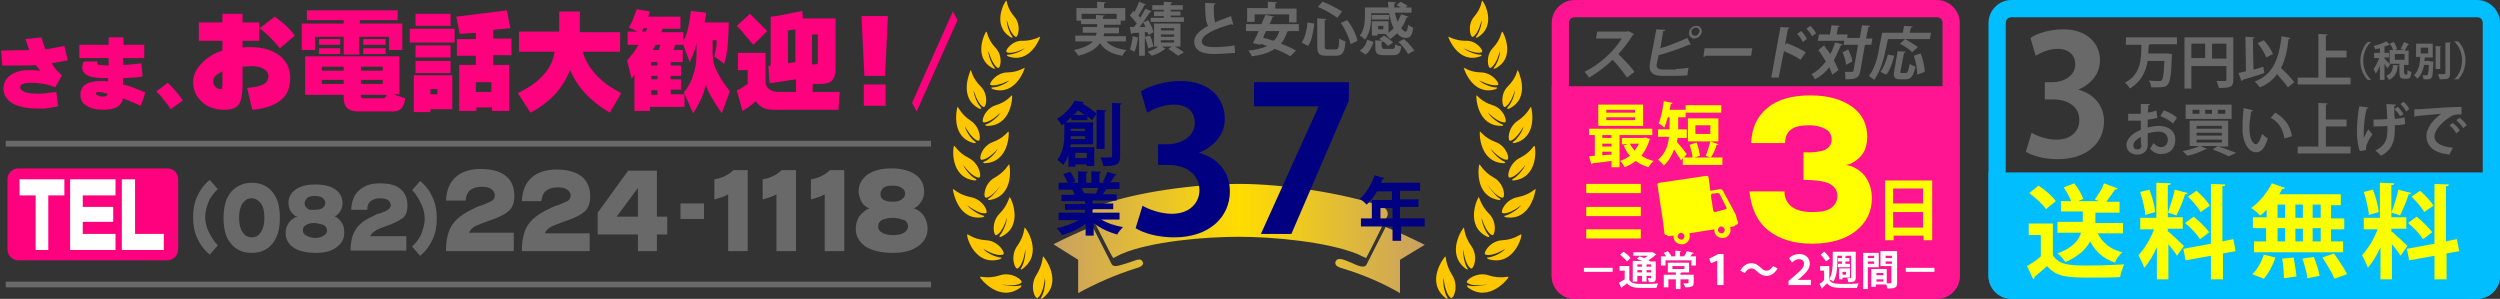
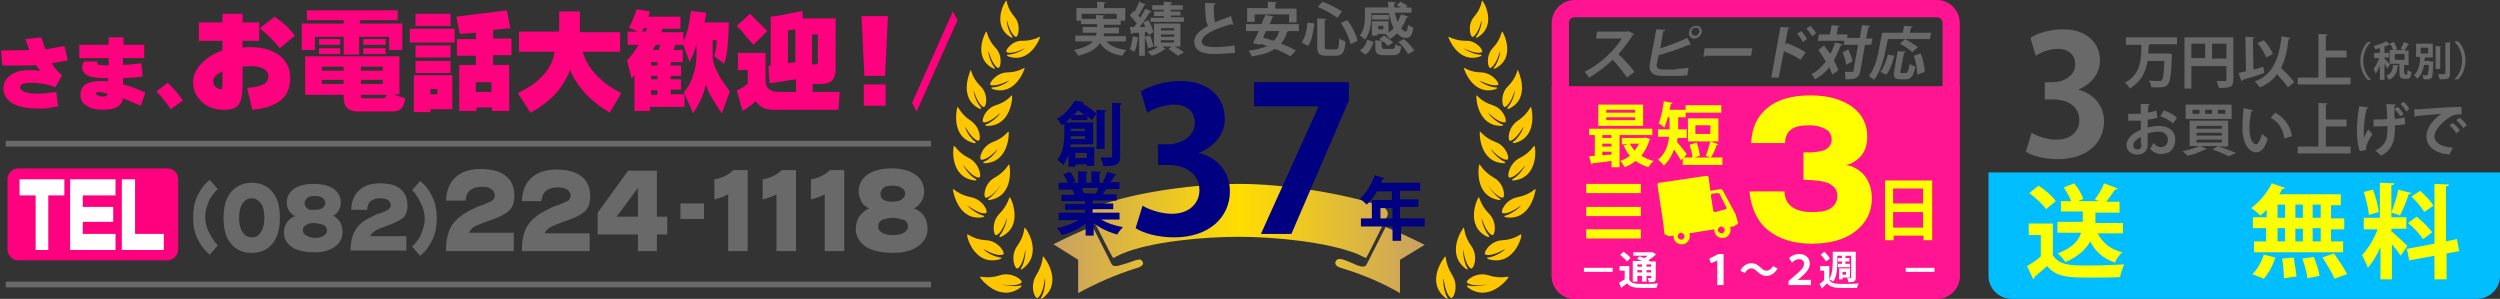
<svg xmlns="http://www.w3.org/2000/svg" version="1.1" x="0px" y="0px" viewBox="0 0 435 52" style="enable-background:new 0 0 435 52;" xml:space="preserve">
  <rect x="0" y="0" width="435" height="52" fill="#333333" stroke="none" />
  <style type="text/css">
	.st0{fill:#FBFF00;}
	.st1{fill:url(#SVGID_1_);}
	.st2{fill:url(#SVGID_2_);}
	.st3{fill:#FF1492;}
	.st4{fill:url(#SVGID_3_);}
	.st5{fill:#736357;}
	.st6{fill:#FFFFFF;}
	.st7{fill:#FAAF3B;}
	.st8{fill:#ED85AC;}
	.st9{fill:#29AAE1;}
	.st10{fill:#E3007F;}
	.st11{clip-path:url(#SVGID_5_);}
	.st12{fill:url(#SVGID_6_);}
	.st13{fill:#B2B2B2;}
	.st14{fill:#FF0000;}
	.st15{fill:#FFA400;}
	.st16{fill:#FF65B7;}
	.st17{fill:#000080;}
	.st18{fill:#00BEFF;}
	.st19{fill:#696969;}
	.st20{fill:url(#SVGID_7_);}
	.st21{fill:url(#SVGID_8_);}
	.st22{fill:url(#SVGID_9_);}
	.st23{fill:url(#SVGID_10_);}
	.st24{fill:url(#SVGID_11_);}
	.st25{fill:url(#SVGID_12_);}
	.st26{fill:url(#SVGID_13_);}
	.st27{fill:url(#SVGID_14_);}
	.st28{fill:url(#SVGID_15_);}
	.st29{fill:url(#SVGID_16_);}
	.st30{fill:url(#SVGID_17_);}
	.st31{fill:url(#SVGID_18_);}
	.st32{fill:url(#SVGID_19_);}
	.st33{fill:url(#SVGID_20_);}
	.st34{fill:url(#SVGID_21_);}
	.st35{fill:url(#SVGID_22_);}
	.st36{fill:url(#SVGID_23_);}
	.st37{fill:url(#SVGID_24_);}
	.st38{fill:url(#SVGID_25_);}
	.st39{fill:url(#SVGID_26_);}
	.st40{fill:url(#SVGID_27_);}
	.st41{fill:url(#SVGID_28_);}
	.st42{fill:url(#SVGID_29_);}
	.st43{fill:url(#SVGID_30_);}
	.st44{fill:url(#SVGID_31_);}
	.st45{fill:url(#SVGID_32_);}
	.st46{fill:url(#SVGID_33_);}
	.st47{fill:url(#SVGID_34_);}
	.st48{fill:url(#SVGID_35_);}
	.st49{fill:url(#SVGID_36_);}
	.st50{fill:url(#SVGID_37_);}
	.st51{fill:url(#SVGID_38_);}
	.st52{fill:url(#SVGID_39_);}
	.st53{fill:url(#SVGID_40_);}
	.st54{fill:url(#SVGID_41_);}
	.st55{fill:url(#SVGID_42_);}
	.st56{fill:url(#SVGID_43_);}
	.st57{fill:url(#SVGID_44_);}
	.st58{fill:url(#SVGID_45_);}
	.st59{fill:url(#SVGID_46_);}
	.st60{fill:url(#SVGID_47_);}
	.st61{fill:url(#SVGID_48_);}
	.st62{fill:url(#SVGID_49_);}
	.st63{fill:url(#SVGID_50_);}
	.st64{fill:url(#SVGID_51_);}
	.st65{fill:url(#SVGID_52_);}
	.st66{fill:url(#SVGID_53_);}
	.st67{fill:url(#SVGID_54_);}
	.st68{fill:url(#SVGID_55_);}
	.st69{fill:url(#SVGID_56_);}
	.st70{fill:url(#SVGID_57_);}
	.st71{fill:url(#SVGID_58_);}
	.st72{fill:url(#SVGID_59_);}
	.st73{fill:url(#SVGID_60_);}
	.st74{fill:url(#SVGID_61_);}
	.st75{fill:url(#SVGID_62_);}
	.st76{fill:url(#SVGID_63_);}
	.st77{fill:url(#SVGID_64_);}
	.st78{fill:url(#SVGID_65_);}
	.st79{fill:url(#SVGID_66_);}
	.st80{fill:url(#SVGID_67_);}
	.st81{fill:url(#SVGID_68_);}
	.st82{fill:url(#SVGID_69_);}
	.st83{fill:url(#SVGID_70_);}
	.st84{fill:url(#SVGID_71_);}
	.st85{fill:url(#SVGID_72_);}
	.st86{fill:url(#SVGID_73_);}
	.st87{fill:url(#SVGID_74_);}
	.st88{fill:url(#SVGID_75_);}
	.st89{fill:url(#SVGID_76_);}
	.st90{fill:url(#SVGID_77_);}
	.st91{fill:url(#SVGID_78_);}
	.st92{fill:url(#SVGID_79_);}
	.st93{fill:url(#SVGID_80_);}
	.st94{fill:url(#SVGID_81_);}
	.st95{fill:url(#SVGID_82_);}
	.st96{fill:url(#SVGID_83_);}
	.st97{fill:url(#SVGID_84_);}
	.st98{fill:url(#SVGID_85_);}
	.st99{fill:url(#SVGID_86_);}
	.st100{fill:url(#SVGID_87_);}
	.st101{fill:url(#SVGID_88_);}
	.st102{fill:url(#SVGID_89_);}
	.st103{fill:url(#SVGID_90_);}
	.st104{fill:url(#SVGID_91_);}
	.st105{fill:url(#SVGID_92_);}
	.st106{fill:url(#SVGID_93_);}
	.st107{fill:url(#SVGID_94_);}
	.st108{fill:url(#SVGID_95_);}
	.st109{fill:url(#SVGID_96_);}
	.st110{fill:url(#SVGID_97_);}
	.st111{fill:url(#SVGID_98_);}
	.st112{fill:url(#SVGID_99_);}
	.st113{fill:url(#SVGID_100_);}
	.st114{fill:url(#SVGID_101_);}
	.st115{fill:url(#SVGID_102_);}
	.st116{fill:url(#SVGID_103_);}
	.st117{fill:url(#SVGID_104_);}
	.st118{fill:url(#SVGID_105_);}
	.st119{fill:url(#SVGID_106_);}
	.st120{fill:url(#SVGID_107_);}
	.st121{fill:url(#SVGID_108_);}
	.st122{fill:url(#SVGID_109_);}
	.st123{fill:url(#SVGID_110_);}
	.st124{fill:url(#SVGID_111_);}
	.st125{fill:url(#SVGID_112_);}
	.st126{fill:url(#SVGID_113_);}
	.st127{fill:url(#SVGID_114_);}
	.st128{fill:url(#SVGID_115_);}
	.st129{fill:url(#SVGID_116_);}
	.st130{fill:url(#SVGID_117_);}
	.st131{fill:url(#SVGID_118_);}
	.st132{fill:url(#SVGID_119_);}
	.st133{fill:url(#SVGID_120_);}
	.st134{fill:url(#SVGID_121_);}
	.st135{fill:url(#SVGID_122_);}
	.st136{fill:url(#SVGID_123_);}
	.st137{fill:url(#SVGID_124_);}
	.st138{fill:url(#SVGID_125_);}
	.st139{fill:url(#SVGID_126_);}
	.st140{fill:url(#SVGID_127_);}
	.st141{fill:url(#SVGID_128_);}
	.st142{fill:url(#SVGID_129_);}
	.st143{fill:url(#SVGID_130_);}
	.st144{fill:url(#SVGID_131_);}
	.st145{fill:url(#SVGID_132_);}
	.st146{fill:url(#SVGID_133_);}
	.st147{fill:url(#SVGID_134_);}
	.st148{fill:url(#SVGID_135_);}
	.st149{fill:url(#SVGID_136_);}
	.st150{fill:url(#SVGID_137_);}
	.st151{fill:url(#SVGID_138_);}
	.st152{fill:url(#SVGID_139_);}
	.st153{fill:url(#SVGID_140_);}
	.st154{fill:url(#SVGID_141_);}
	.st155{fill:url(#SVGID_142_);}
	.st156{fill:#000081;}
	.st157{fill:url(#SVGID_143_);}
	.st158{fill:url(#SVGID_144_);}
	.st159{fill:url(#SVGID_145_);}
	.st160{fill:url(#SVGID_146_);}
	.st161{fill:url(#SVGID_147_);}
	.st162{fill:url(#SVGID_148_);}
	.st163{fill:url(#SVGID_149_);}
	.st164{fill:url(#SVGID_150_);}
	.st165{fill:url(#SVGID_151_);}
	.st166{fill:url(#SVGID_152_);}
	.st167{fill:url(#SVGID_153_);}
	.st168{fill:url(#SVGID_154_);}
	.st169{fill:url(#SVGID_155_);}
	.st170{fill:url(#SVGID_156_);}
	.st171{fill:url(#SVGID_157_);}
	.st172{fill:url(#SVGID_158_);}
	.st173{fill:url(#SVGID_159_);}
	.st174{fill:url(#SVGID_160_);}
	.st175{fill:url(#SVGID_161_);}
	.st176{fill:url(#SVGID_162_);}
	.st177{fill:url(#SVGID_163_);}
	.st178{fill:url(#SVGID_164_);}
	.st179{fill:url(#SVGID_165_);}
	.st180{fill:url(#SVGID_166_);}
	.st181{fill:url(#SVGID_167_);}
	.st182{fill:url(#SVGID_168_);}
	.st183{fill:url(#SVGID_169_);}
	.st184{fill:url(#SVGID_170_);}
	.st185{fill:url(#SVGID_171_);}
	.st186{fill:url(#SVGID_172_);}
	.st187{fill:url(#SVGID_173_);}
	.st188{fill:url(#SVGID_174_);}
	.st189{fill:url(#SVGID_175_);}
	.st190{fill:url(#SVGID_176_);}
	.st191{fill:url(#SVGID_177_);}
	.st192{fill:url(#SVGID_178_);}
	.st193{fill:url(#SVGID_179_);}
	.st194{fill:url(#SVGID_180_);}
	.st195{fill:url(#SVGID_181_);}
	.st196{fill:url(#SVGID_182_);}
	.st197{fill:url(#SVGID_183_);}
	.st198{fill:url(#SVGID_184_);}
	.st199{fill:url(#SVGID_185_);}
	.st200{fill:url(#SVGID_186_);}
	.st201{fill:url(#SVGID_187_);}
	.st202{fill:url(#SVGID_188_);}
	.st203{fill:url(#SVGID_189_);}
	.st204{fill:url(#SVGID_190_);}
	.st205{fill:url(#SVGID_191_);}
	.st206{fill:url(#SVGID_192_);}
	.st207{fill:url(#SVGID_193_);}
	.st208{fill:url(#SVGID_194_);}
	.st209{fill:url(#SVGID_195_);}
	.st210{fill:url(#SVGID_196_);}
	.st211{fill:url(#SVGID_197_);}
	.st212{fill:url(#SVGID_198_);}
	.st213{fill:url(#SVGID_199_);}
	.st214{fill:url(#SVGID_200_);}
	.st215{fill:url(#SVGID_201_);}
	.st216{fill:url(#SVGID_202_);}
	.st217{fill:url(#SVGID_203_);}
	.st218{fill:url(#SVGID_204_);}
	.st219{fill:url(#SVGID_205_);}
	.st220{fill:url(#SVGID_206_);}
	.st221{fill:url(#SVGID_207_);}
	.st222{fill:url(#SVGID_208_);}
	.st223{fill:url(#SVGID_209_);}
	.st224{fill:url(#SVGID_210_);}
	.st225{fill:url(#SVGID_211_);}
	.st226{fill:url(#SVGID_212_);}
	.st227{fill:url(#SVGID_213_);}
	.st228{fill:url(#SVGID_214_);}
	.st229{fill:url(#SVGID_215_);}
	.st230{fill:url(#SVGID_216_);}
	.st231{fill:url(#SVGID_217_);}
	.st232{fill:url(#SVGID_218_);}
	.st233{fill:url(#SVGID_219_);}
	.st234{fill:url(#SVGID_220_);}
	.st235{fill:url(#SVGID_221_);}
	.st236{fill:url(#SVGID_222_);}
	.st237{fill:url(#SVGID_223_);}
	.st238{fill:url(#SVGID_224_);}
	.st239{fill:url(#SVGID_225_);}
	.st240{fill:url(#SVGID_226_);}
	.st241{fill:url(#SVGID_227_);}
	.st242{fill:url(#SVGID_228_);}
	.st243{fill:url(#SVGID_229_);}
	.st244{fill:url(#SVGID_230_);}
	.st245{fill:url(#SVGID_231_);}
	.st246{fill:url(#SVGID_232_);}
	.st247{fill:url(#SVGID_233_);}
	.st248{fill:url(#SVGID_234_);}
	.st249{fill:url(#SVGID_235_);}
	.st250{fill:url(#SVGID_236_);}
	.st251{fill:url(#SVGID_237_);}
	.st252{fill:url(#SVGID_238_);}
	.st253{fill:url(#SVGID_239_);}
	.st254{fill:url(#SVGID_240_);}
	.st255{fill:url(#SVGID_241_);}
	.st256{fill:none;stroke:#FFFFFF;stroke-width:3.901;stroke-linecap:round;stroke-linejoin:round;}
	.st257{fill:#009EE7;}
	.st258{fill:#FFFF00;}
	.st259{fill:url(#SVGID_242_);}
	.st260{fill:url(#SVGID_243_);}
	.st261{fill:url(#SVGID_244_);}
	.st262{fill:url(#SVGID_245_);}
	.st263{fill:url(#SVGID_246_);}
	.st264{fill:url(#SVGID_247_);}
	.st265{fill:url(#SVGID_248_);}
	.st266{fill:url(#SVGID_249_);}
	.st267{fill:url(#SVGID_250_);}
	.st268{fill:url(#SVGID_251_);}
	.st269{fill:url(#SVGID_252_);}
	.st270{fill:url(#SVGID_253_);}
	.st271{fill:url(#SVGID_254_);}
	.st272{fill:url(#SVGID_255_);}
	.st273{fill:url(#SVGID_256_);}
	.st274{fill:url(#SVGID_257_);}
	.st275{fill:url(#SVGID_258_);}
	.st276{fill:url(#SVGID_259_);}
	.st277{fill:url(#SVGID_260_);}
	.st278{fill:url(#SVGID_261_);}
	.st279{fill:url(#SVGID_262_);}
	.st280{fill:url(#SVGID_263_);}
	.st281{fill:url(#SVGID_264_);}
	.st282{fill:url(#SVGID_265_);}
	.st283{fill:url(#SVGID_266_);}
	.st284{fill:url(#SVGID_267_);}
	.st285{fill:url(#SVGID_268_);}
	.st286{fill:url(#SVGID_269_);}
	.st287{fill:url(#SVGID_270_);}
	.st288{fill:url(#SVGID_271_);}
	.st289{fill:url(#SVGID_272_);}
	.st290{fill:url(#SVGID_273_);}
	.st291{fill:url(#SVGID_274_);}
	.st292{fill:url(#SVGID_275_);}
	.st293{fill:url(#SVGID_276_);}
	.st294{fill:url(#SVGID_277_);}
	.st295{fill:url(#SVGID_278_);}
	.st296{fill:url(#SVGID_279_);}
	.st297{fill:url(#SVGID_280_);}
	.st298{fill:url(#SVGID_281_);}
	.st299{fill:url(#SVGID_282_);}
	.st300{fill:url(#SVGID_283_);}
	.st301{fill:url(#SVGID_284_);}
	.st302{fill:url(#SVGID_285_);}
	.st303{fill:url(#SVGID_286_);}
	.st304{fill:url(#SVGID_287_);}
	.st305{fill:url(#SVGID_288_);}
	.st306{fill:url(#SVGID_289_);}
	.st307{fill:url(#SVGID_290_);}
	.st308{fill:url(#SVGID_291_);}
	.st309{fill:url(#SVGID_292_);}
	.st310{fill:url(#SVGID_293_);}
	.st311{fill:url(#SVGID_294_);}
	.st312{fill:url(#SVGID_295_);}
	.st313{fill:url(#SVGID_296_);}
	.st314{fill:url(#SVGID_297_);}
	.st315{fill:url(#SVGID_298_);}
	.st316{fill:url(#SVGID_299_);}
	.st317{fill:url(#SVGID_300_);}
	.st318{fill:url(#SVGID_301_);}
	.st319{fill:url(#SVGID_302_);}
	.st320{fill:url(#SVGID_303_);}
	.st321{fill:url(#SVGID_304_);}
	.st322{fill:url(#SVGID_305_);}
	.st323{fill:url(#SVGID_306_);}
	.st324{fill:url(#SVGID_307_);}
	.st325{fill:url(#SVGID_308_);}
	.st326{fill:url(#SVGID_309_);}
	.st327{fill:url(#SVGID_310_);}
	.st328{fill:url(#SVGID_311_);}
	.st329{fill:url(#SVGID_312_);}
	.st330{fill:url(#SVGID_313_);}
	.st331{fill:url(#SVGID_314_);}
	.st332{fill:url(#SVGID_315_);}
	.st333{fill:url(#SVGID_316_);}
	.st334{fill:url(#SVGID_317_);}
	.st335{fill:url(#SVGID_318_);}
	.st336{fill:url(#SVGID_319_);}
	.st337{fill:url(#SVGID_320_);}
	.st338{fill:url(#SVGID_321_);}
	.st339{fill:url(#SVGID_322_);}
	.st340{fill:url(#SVGID_323_);}
	.st341{fill:url(#SVGID_324_);}
	.st342{fill:url(#SVGID_325_);}
	.st343{fill:url(#SVGID_326_);}
	.st344{fill:url(#SVGID_327_);}
	.st345{fill:url(#SVGID_328_);}
	.st346{fill:url(#SVGID_329_);}
	.st347{fill:url(#SVGID_330_);}
	.st348{fill:url(#SVGID_331_);}
	.st349{fill:url(#SVGID_332_);}
	.st350{fill:url(#SVGID_333_);}
	.st351{fill:url(#SVGID_334_);}
	.st352{fill:url(#SVGID_335_);}
	.st353{fill:url(#SVGID_336_);}
	.st354{fill:url(#SVGID_337_);}
	.st355{fill:url(#SVGID_338_);}
	.st356{fill:url(#SVGID_339_);}
	.st357{fill:url(#SVGID_340_);}
	.st358{fill:url(#SVGID_341_);}
	.st359{fill:url(#SVGID_342_);}
	.st360{fill:url(#SVGID_343_);}
	.st361{fill:url(#SVGID_344_);}
	.st362{fill:url(#SVGID_345_);}
	.st363{fill:url(#SVGID_346_);}
	.st364{fill:url(#SVGID_347_);}
	.st365{fill:url(#SVGID_348_);}
	.st366{fill:url(#SVGID_349_);}
	.st367{fill:url(#SVGID_350_);}
	.st368{fill:url(#SVGID_351_);}
	.st369{fill:url(#SVGID_352_);}
	.st370{fill:url(#SVGID_353_);}
	.st371{fill:url(#SVGID_354_);}
	.st372{fill:url(#SVGID_355_);}
	.st373{fill:url(#SVGID_356_);}
	.st374{fill:url(#SVGID_357_);}
	.st375{fill:url(#SVGID_358_);}
	.st376{fill:url(#SVGID_359_);}
	.st377{fill:url(#SVGID_360_);}
	.st378{fill:url(#SVGID_361_);}
	.st379{fill:url(#SVGID_362_);}
	.st380{fill:url(#SVGID_363_);}
	.st381{fill:url(#SVGID_364_);}
	.st382{fill:url(#SVGID_365_);}
	.st383{fill:url(#SVGID_366_);}
	.st384{fill:url(#SVGID_367_);}
	.st385{fill:url(#SVGID_368_);}
	.st386{fill:url(#SVGID_369_);}
	.st387{fill:url(#SVGID_370_);}
	.st388{fill:url(#SVGID_371_);}
	.st389{fill:url(#SVGID_372_);}
	.st390{fill:url(#SVGID_373_);}
	.st391{fill:url(#SVGID_374_);}
	.st392{fill:url(#SVGID_375_);}
	.st393{fill:url(#SVGID_376_);}
	.st394{fill:url(#SVGID_377_);}
	.st395{fill:url(#SVGID_378_);}
	.st396{fill:url(#SVGID_379_);}
	.st397{fill:url(#SVGID_380_);}
	.st398{fill:url(#SVGID_381_);}
	.st399{fill:url(#SVGID_382_);}
	.st400{fill:url(#SVGID_383_);}
	.st401{fill:url(#SVGID_384_);}
	.st402{fill:url(#SVGID_385_);}
	.st403{fill:url(#SVGID_386_);}
	.st404{fill:url(#SVGID_387_);}
	.st405{fill:url(#SVGID_388_);}
	.st406{fill:url(#SVGID_389_);}
	.st407{fill:url(#SVGID_390_);}
	.st408{fill:url(#SVGID_391_);}
	.st409{fill:url(#SVGID_392_);}
	.st410{fill:url(#SVGID_393_);}
	.st411{fill:url(#SVGID_394_);}
	.st412{fill:url(#SVGID_395_);}
	.st413{fill:url(#SVGID_396_);}
	.st414{fill:url(#SVGID_397_);}
	.st415{fill:url(#SVGID_398_);}
	.st416{fill:url(#SVGID_399_);}
	.st417{fill:url(#SVGID_400_);}
	.st418{fill:url(#SVGID_401_);}
	.st419{fill:url(#SVGID_402_);}
	.st420{fill:url(#SVGID_403_);}
	.st421{fill:url(#SVGID_404_);}
	.st422{fill:url(#SVGID_405_);}
	.st423{fill:url(#SVGID_406_);}
	.st424{fill:url(#SVGID_407_);}
	.st425{fill:url(#SVGID_408_);}
	.st426{fill:url(#SVGID_409_);}
	.st427{fill:url(#SVGID_410_);}
	.st428{fill:url(#SVGID_411_);}
	.st429{fill:url(#SVGID_412_);}
	.st430{fill:url(#SVGID_413_);}
	.st431{fill:url(#SVGID_414_);}
	.st432{fill:url(#SVGID_415_);}
	.st433{fill:url(#SVGID_416_);}
	.st434{fill:url(#SVGID_417_);}
	.st435{fill:url(#SVGID_418_);}
	.st436{fill:url(#SVGID_419_);}
	.st437{fill:url(#SVGID_420_);}
	.st438{fill:url(#SVGID_421_);}
	.st439{fill:url(#SVGID_422_);}
	.st440{fill:url(#SVGID_423_);}
	.st441{fill:url(#SVGID_424_);}
	.st442{fill:url(#SVGID_425_);}
	.st443{fill:url(#SVGID_426_);}
	.st444{fill:url(#SVGID_427_);}
	.st445{fill:url(#SVGID_428_);}
	.st446{fill:url(#SVGID_429_);}
	.st447{fill:url(#SVGID_430_);}
	.st448{fill:url(#SVGID_431_);}
	.st449{fill:url(#SVGID_432_);}
	.st450{fill:url(#SVGID_433_);}
	.st451{fill:url(#SVGID_434_);}
	.st452{fill:url(#SVGID_435_);}
	.st453{fill:url(#SVGID_436_);}
	.st454{fill:url(#SVGID_437_);}
	.st455{fill:#FF9200;}
	.st456{fill:url(#SVGID_438_);}
	.st457{fill:url(#SVGID_439_);}
	.st458{fill:url(#SVGID_440_);}
	.st459{fill:url(#SVGID_441_);}
	.st460{fill:url(#SVGID_442_);}
	.st461{fill:url(#SVGID_443_);}
	.st462{fill:url(#SVGID_444_);}
	.st463{fill:url(#SVGID_445_);}
	.st464{fill:url(#SVGID_446_);}
	.st465{fill:url(#SVGID_447_);}
	.st466{fill:url(#SVGID_448_);}
	.st467{fill:url(#SVGID_449_);}
	.st468{fill:url(#SVGID_450_);}
	.st469{fill:url(#SVGID_451_);}
	.st470{fill:url(#SVGID_452_);}
	.st471{fill:url(#SVGID_453_);}
	.st472{fill:url(#SVGID_454_);}
	.st473{fill:url(#SVGID_455_);}
	.st474{fill:url(#SVGID_456_);}
	.st475{fill:url(#SVGID_457_);}
	.st476{fill:url(#SVGID_458_);}
	.st477{fill:url(#SVGID_459_);}
	.st478{fill:url(#SVGID_460_);}
	.st479{fill:url(#SVGID_461_);}
	.st480{fill:url(#SVGID_462_);}
	.st481{fill:url(#SVGID_463_);}
	.st482{fill:url(#SVGID_464_);}
	.st483{fill:url(#SVGID_465_);}
	.st484{fill:url(#SVGID_466_);}
	.st485{fill:url(#SVGID_467_);}
	.st486{fill:url(#SVGID_468_);}
	.st487{fill:url(#SVGID_469_);}
	.st488{fill:url(#SVGID_470_);}
	.st489{fill:url(#SVGID_471_);}
	.st490{fill:url(#SVGID_472_);}
	.st491{fill:url(#SVGID_473_);}
	.st492{fill:url(#SVGID_474_);}
	.st493{fill:url(#SVGID_475_);}
	.st494{fill:url(#SVGID_476_);}
	.st495{fill:url(#SVGID_477_);}
	.st496{fill:url(#SVGID_478_);}
	.st497{fill:url(#SVGID_479_);}
	.st498{fill:url(#SVGID_480_);}
	.st499{fill:url(#SVGID_481_);}
	.st500{fill:url(#SVGID_482_);}
	.st501{fill:url(#SVGID_483_);}
	.st502{fill:url(#SVGID_484_);}
	.st503{fill:url(#SVGID_485_);}
	.st504{fill:url(#SVGID_486_);}
	.st505{fill:url(#SVGID_487_);}
	.st506{fill:url(#SVGID_488_);}
	.st507{fill:url(#SVGID_489_);}
	.st508{fill:url(#SVGID_490_);}
	.st509{fill:url(#SVGID_491_);}
	.st510{fill:url(#SVGID_492_);}
	.st511{fill:url(#SVGID_493_);}
	.st512{fill:url(#SVGID_494_);}
	.st513{fill:url(#SVGID_495_);}
	.st514{fill:url(#SVGID_496_);}
	.st515{fill:url(#SVGID_497_);}
	.st516{fill:url(#SVGID_498_);}
	.st517{fill:url(#SVGID_499_);}
	.st518{fill:url(#SVGID_500_);}
	.st519{fill:url(#SVGID_501_);}
	.st520{fill:url(#SVGID_502_);}
	.st521{fill:url(#SVGID_503_);}
	.st522{fill:url(#SVGID_504_);}
	.st523{fill:url(#SVGID_505_);}
	.st524{fill:url(#SVGID_506_);}
	.st525{fill:url(#SVGID_507_);}
	.st526{fill:url(#SVGID_508_);}
	.st527{fill:url(#SVGID_509_);}
	.st528{fill:url(#SVGID_510_);}
	.st529{fill:url(#SVGID_511_);}
	.st530{fill:url(#SVGID_512_);}
	.st531{fill:url(#SVGID_513_);}
	.st532{fill:url(#SVGID_514_);}
	.st533{fill:url(#SVGID_515_);}
	.st534{fill:url(#SVGID_516_);}
	.st535{fill:url(#SVGID_517_);}
	.st536{fill:url(#SVGID_518_);}
	.st537{fill:url(#SVGID_519_);}
	.st538{fill:url(#SVGID_520_);}
	.st539{fill:url(#SVGID_521_);}
	.st540{fill:url(#SVGID_522_);}
	.st541{fill:url(#SVGID_523_);}
	.st542{fill:url(#SVGID_524_);}
	.st543{fill:url(#SVGID_525_);}
	.st544{fill:url(#SVGID_526_);}
	.st545{fill:url(#SVGID_527_);}
	.st546{fill:url(#SVGID_528_);}
	.st547{fill:url(#SVGID_529_);}
	.st548{fill:url(#SVGID_530_);}
	.st549{fill:url(#SVGID_531_);}
	.st550{fill:url(#SVGID_532_);}
	.st551{fill:url(#SVGID_533_);}
	.st552{fill:url(#SVGID_534_);}
	.st553{fill:#FFC700;}
	.st554{fill:#FF007F;}
	.st555{fill:#E4007F;}
	.st556{fill:none;stroke:#696969;stroke-miterlimit:10;}
	.st557{fill:url(#SVGID_535_);}
</style>
  <g id="レイヤー_1">
</g>
  <g id="レイヤー_3">
</g>
  <g id="ふれーむ">
</g>
  <g id="_x3C_レイヤー_x3E_">
</g>
  <g id="レイヤー_8">
    <g>
      <g>
        <linearGradient id="SVGID_1_" gradientUnits="userSpaceOnUse" x1="183.342" y1="41.5" x2="248" y2="41.5">
          <stop offset="0" style="stop-color:#C9A063" />
          <stop offset="0.5" style="stop-color:#FFDD00" />
          <stop offset="1" style="stop-color:#C9A063" />
        </linearGradient>
        <path class="st1" d="M190.1,39.4l3.3,6.5c0.4,0.8,1.5,0.2,2.7-0.1c1.6-0.5,2.3-1,2.7-0.3c0.3,0.5-0.1,0.9-1.2,1.2     c-3.5,1.1-6.9,2.6-10,4.3l0-5.8l-4.3-2.7C185.5,41.4,187.8,40.3,190.1,39.4z M195.1,44.2c-0.6,0.3-1.4,0.7-1.4,0.7     c-0.4-0.5-3.4-6.6-3.8-7.3c-0.3-0.7,0.3-1.5,1-1.7c6.6-2.5,17.2-3.9,24.8-3.9c7.5,0,18.1,1.6,24.7,3.9c0.7,0.2,1.3,1,1,1.7     c-0.4,0.7-3.2,6.5-3.7,7.3c0,0-0.9-0.4-1.5-0.7c-5.2-2.1-14.5-3-20.6-3C209.6,41.2,200.2,42,195.1,44.2z M243.6,45.2l0,5.8     c-3.1-1.8-6.4-3.2-10-4.3c-1.1-0.3-1.4-0.7-1.2-1.2c0.3-0.7,1.1-0.5,2.7,0.2c1.1,0.5,2.3,1.1,2.7,0.3l3.3-6.5     c2.3,0.9,4.6,2,6.8,3.1L243.6,45.2z" />
        <g>
          <path class="st553" d="M172.1,34.5c-0.5,0.3,0.1,0.3,0.1,0.3c4.4-0.7,3.5-6.1,3.4-6.2c-0.1-0.1-0.6,1.2-2.5,2.3      c-1.9,1-2.1,3.6-1.5,3.5c1.2-0.2,2.6-2.3,2.6-2.3C173.9,32.6,172.9,34,172.1,34.5z" />
          <path class="st553" d="M178.3,39.6c-0.1-0.1,0,1.4-1.3,3.2c-1.3,1.8-0.4,4.2,0.1,3.9c1-0.7,1.3-3.3,1.3-3.3      c0.1,0.7-0.2,2.5-0.7,3.2c-0.3,0.5,0.2,0.2,0.2,0.2C181.6,44.1,178.5,39.6,178.3,39.6z" />
          <path class="st553" d="M171.3,28.1c-0.5,0.2,0,0.3,0,0.3c4.3-0.1,4.3-5.3,4.2-5.5c-0.1-0.1-0.8,1.1-2.7,1.8      c-2,0.7-2.6,3.1-2,3.1c1.2,0,2.8-1.9,2.8-1.9C173.3,26.6,172.1,27.8,171.3,28.1z" />
          <path class="st553" d="M181.5,44.6c-0.1,0,0,1.4-1.2,3.3c-1.2,1.9-0.2,4.3,0.3,3.9c1-0.8,1.2-3.4,1.2-3.4      c0.2,0.7-0.1,2.5-0.6,3.3c-0.3,0.5,0.2,0.2,0.2,0.2C185.1,49.1,181.7,44.7,181.5,44.6z" />
          <path class="st553" d="M174.2,41.2c4-1.9,1.7-6.8,1.5-6.9c-0.1-0.1-0.3,1.4-1.8,2.9c-1.5,1.5-1,4-0.5,3.7c1.1-0.5,1.8-3,1.8-3      c0,0.7-0.6,2.4-1.2,3C173.7,41.4,174.2,41.2,174.2,41.2z" />
          <path class="st553" d="M175.9,6.5c0,0,0.5,0.2,0.2-0.2c-0.5-0.6-1-2.2-0.9-2.8c0,0,0.5,2.3,1.5,2.9c0.4,0.3,1.1-2-0.2-3.5      c-1.3-1.5-1.3-2.8-1.4-2.8C174.9,0.1,172.4,4.4,175.9,6.5z" />
          <path class="st553" d="M169.6,31.4c0,0,0.6,0,0.1-0.3c-0.8-0.4-1.9-1.8-2.1-2.4c0,0,1.5,2.1,2.7,2.2c0.6,0.1,0.2-2.4-1.7-3.4      c-1.9-0.9-2.5-2.3-2.6-2.1C165.8,25.5,165.2,30.9,169.6,31.4z" />
          <path class="st553" d="M174,45.1c0,0,0.6-0.3,0-0.3c-0.9-0.1-2.5-0.9-2.9-1.5c0,0,2.2,1.4,3.4,1c0.6-0.1-0.7-2.4-2.9-2.5      c-2.2-0.1-3.3-1.2-3.3-1C168.1,41.1,169.6,46.4,174,45.1z" />
          <path class="st553" d="M177.7,49.2c0.5-0.3-1.6-2-3.7-1.3c-2.1,0.7-3.5,0.1-3.5,0.3c0,0.2,3.4,4.6,7.1,1.8c0,0,0.4-0.5-0.2-0.3      c-0.9,0.2-2.7,0-3.3-0.3C174.2,49.5,176.7,50,177.7,49.2z" />
          <path class="st553" d="M169.5,24.9c0,0,0.6,0,0.1-0.3c-0.7-0.5-1.6-1.9-1.7-2.6c0,0,1.2,2.2,2.3,2.5c0.5,0.1,0.5-2.3-1.3-3.5      c-1.7-1.1-2.2-2.5-2.3-2.4C166.5,18.8,165.3,23.9,169.5,24.9z" />
          <path class="st553" d="M171,37.8c0,0,0.6-0.2,0-0.3c-0.8-0.2-2.3-1.2-2.7-1.8c0,0,2,1.6,3.2,1.4c0.6-0.1-0.4-2.4-2.6-2.8      c-2.1-0.4-3-1.5-3.1-1.4C165.8,33.1,166.6,38.5,171,37.8z" />
          <path class="st553" d="M172.8,11.9c0,0,0.6,0.2,0.2-0.2c-0.5-0.6-1.1-2.2-1-2.8c0,0,0.6,2.3,1.6,2.9c0.5,0.3,1-2.1-0.4-3.5      c-1.4-1.5-1.4-2.8-1.6-2.8C171.5,5.5,169.1,10,172.8,11.9z" />
          <path class="st553" d="M175.2,9.1c1.1,0.4,3.1-0.7,3.1-0.7c-0.5,0.5-2,1.1-2.8,1.1c-0.6,0-0.1,0.3-0.1,0.3      c3.9,1.4,5.6-3.3,5.6-3.4c0-0.1-1.1,0.7-3.1,0.7C176.1,7,174.7,8.9,175.2,9.1z" />
          <path class="st553" d="M178.3,11.8c0-0.1-1.1,0.8-3.1,0.8c-2,0.1-3.3,2.1-2.8,2.2c1.1,0.3,3.2-0.8,3.2-0.8      c-0.4,0.5-2,1.2-2.8,1.2c-0.6,0-0.1,0.3-0.1,0.3C176.7,16.8,178.3,12,178.3,11.8z" />
          <path class="st553" d="M170.4,18.9c0,0,0.6,0.2,0.2-0.3c-0.6-0.6-1.2-2.2-1.2-2.9c0,0,0.7,2.4,1.7,2.9c0.5,0.3,1-2.2-0.5-3.6      c-1.5-1.5-1.6-2.9-1.7-2.8C168.9,12.2,166.6,17,170.4,18.9z" />
          <path class="st553" d="M171.7,21.6c-0.6,0.2,0,0.3,0,0.3c4.3,0.1,4.5-5.1,4.4-5.3c-0.1-0.1-0.8,1.1-2.8,1.7c-2,0.6-2.7,3-2.1,3      c1.2,0,2.9-1.7,2.9-1.7C173.8,20.2,172.5,21.3,171.7,21.6z" />
        </g>
        <g>
          <path class="st553" d="M260.9,34.5c0.5,0.3-0.1,0.3-0.1,0.3c-4.4-0.7-3.5-6.1-3.4-6.2c0.1-0.1,0.6,1.2,2.5,2.3      c1.9,1,2.1,3.6,1.5,3.5c-1.2-0.2-2.6-2.3-2.6-2.3C259.1,32.6,260.1,34,260.9,34.5z" />
          <path class="st553" d="M254.7,39.6c0.1-0.1,0,1.4,1.3,3.2c1.3,1.8,0.4,4.2-0.1,3.9c-1-0.7-1.3-3.3-1.3-3.3      c-0.1,0.7,0.2,2.5,0.7,3.2c0.3,0.5-0.2,0.2-0.2,0.2C251.4,44.1,254.6,39.6,254.7,39.6z" />
          <path class="st553" d="M261.7,28.1c0.5,0.2,0,0.3,0,0.3c-4.3-0.1-4.3-5.3-4.2-5.5c0.1-0.1,0.8,1.1,2.7,1.8c2,0.7,2.6,3.1,2,3.1      c-1.2,0-2.8-1.9-2.8-1.9C259.7,26.6,261,27.8,261.7,28.1z" />
          <path class="st553" d="M251.5,44.6c0.1,0,0,1.4,1.2,3.3c1.2,1.9,0.2,4.3-0.3,3.9c-1-0.8-1.2-3.4-1.2-3.4      c-0.2,0.7,0.1,2.5,0.6,3.3c0.3,0.5-0.2,0.2-0.2,0.2C247.9,49.1,251.3,44.7,251.5,44.6z" />
          <path class="st553" d="M258.8,41.2c-4-1.9-1.7-6.8-1.5-6.9c0.1-0.1,0.3,1.4,1.8,2.9c1.5,1.5,1,4,0.5,3.7c-1.1-0.5-1.8-3-1.8-3      c0,0.7,0.6,2.4,1.2,3C259.4,41.4,258.8,41.2,258.8,41.2z" />
          <path class="st553" d="M257.1,6.5c0,0-0.5,0.2-0.2-0.2c0.5-0.6,1-2.2,0.9-2.8c0,0-0.5,2.3-1.5,2.9c-0.4,0.3-1.1-2,0.2-3.5      c1.3-1.5,1.3-2.8,1.4-2.8C258.1,0.1,260.6,4.4,257.1,6.5z" />
          <path class="st553" d="M263.4,31.4c0,0-0.6,0-0.1-0.3c0.8-0.4,1.9-1.8,2.1-2.4c0,0-1.5,2.1-2.7,2.2c-0.6,0.1-0.2-2.4,1.7-3.4      c1.9-0.9,2.5-2.3,2.6-2.1C267.2,25.5,267.8,30.9,263.4,31.4z" />
          <path class="st553" d="M259,45.1c0,0-0.6-0.3,0-0.3c0.9-0.1,2.5-0.9,2.9-1.5c0,0-2.2,1.4-3.4,1c-0.6-0.1,0.7-2.4,2.9-2.5      c2.2-0.1,3.3-1.2,3.3-1C264.9,41.1,263.4,46.4,259,45.1z" />
          <path class="st553" d="M255.3,49.2c-0.5-0.3,1.6-2,3.7-1.3c2.1,0.7,3.5,0.1,3.5,0.3c0,0.2-3.4,4.6-7.1,1.8c0,0-0.4-0.5,0.2-0.3      c0.9,0.2,2.7,0,3.3-0.3C258.8,49.5,256.3,50,255.3,49.2z" />
          <path class="st553" d="M263.5,24.9c0,0-0.6,0-0.1-0.3c0.7-0.5,1.6-1.9,1.7-2.6c0,0-1.2,2.2-2.3,2.5c-0.5,0.1-0.5-2.3,1.3-3.5      c1.7-1.1,2.2-2.5,2.3-2.4C266.5,18.8,267.7,23.9,263.5,24.9z" />
          <path class="st553" d="M262,37.8c0,0-0.6-0.2,0-0.3c0.8-0.2,2.3-1.2,2.7-1.8c0,0-2,1.6-3.2,1.4c-0.6-0.1,0.4-2.4,2.6-2.8      c2.1-0.4,3-1.5,3.1-1.4C267.2,33.1,266.4,38.5,262,37.8z" />
          <path class="st553" d="M260.2,11.9c0,0-0.6,0.2-0.2-0.2c0.5-0.6,1.1-2.2,1-2.8c0,0-0.6,2.3-1.6,2.9c-0.5,0.3-1-2.1,0.4-3.5      c1.4-1.5,1.4-2.8,1.6-2.8C261.5,5.5,263.9,10,260.2,11.9z" />
          <path class="st553" d="M257.8,9.1c-1.1,0.4-3.1-0.7-3.1-0.7c0.5,0.5,2,1.1,2.8,1.1c0.6,0,0.1,0.3,0.1,0.3      c-3.9,1.4-5.6-3.3-5.6-3.4c0-0.1,1.1,0.7,3.1,0.7C256.9,7,258.3,8.9,257.8,9.1z" />
          <path class="st553" d="M254.7,11.8c0-0.1,1.1,0.8,3.1,0.8c2,0.1,3.3,2.1,2.8,2.2c-1.1,0.3-3.2-0.8-3.2-0.8      c0.4,0.5,2,1.2,2.8,1.2c0.6,0,0.1,0.3,0.1,0.3C256.3,16.8,254.7,12,254.7,11.8z" />
          <path class="st553" d="M262.6,18.9c0,0-0.6,0.2-0.2-0.3c0.6-0.6,1.2-2.2,1.2-2.9c0,0-0.7,2.4-1.7,2.9c-0.5,0.3-1-2.2,0.5-3.6      c1.5-1.5,1.6-2.9,1.7-2.8C264.1,12.2,266.5,17,262.6,18.9z" />
          <path class="st553" d="M261.3,21.6c0.6,0.2,0,0.3,0,0.3c-4.3,0.1-4.5-5.1-4.4-5.3c0.1-0.1,0.8,1.1,2.8,1.7c2,0.6,2.7,3,2.1,3      c-1.2,0-2.9-1.7-2.9-1.7C259.2,20.2,260.5,21.3,261.3,21.6z" />
        </g>
        <g>
          <path class="st19" d="M195.8,7.2h-3.3c0.7,0.8,1.9,1.3,3.5,1.5c-0.2,0.2-0.6,0.7-0.7,1c-1.9-0.3-3.1-1-3.9-2.2      c-0.6,0.9-1.7,1.7-3.8,2.2c-0.1-0.3-0.5-0.7-0.7-1c1.8-0.4,2.7-0.9,3.3-1.5h-3.1v-1h3.6c0-0.2,0.1-0.3,0.1-0.5h-2.4v-1h2.5V4.2      h-2.8V3.6h-0.8V1.4h3.6V0.3l1.5,0.1c0,0.1-0.1,0.2-0.3,0.2v0.8h3.7v2.2h-0.8v0.7h-2.9v0.5h2.6v1h-2.6c0,0.2,0,0.3-0.1,0.5h3.9      V7.2z M188.3,3.3h2.4V2.6l1.5,0.1c0,0.1-0.1,0.2-0.3,0.2v0.4h2.4V2.4h-6.1V3.3z" />
          <path class="st19" d="M199.8,6.1c0-0.2-0.1-0.3-0.1-0.5l-0.5,0v4.1h-1V6.5c0,0.1-0.1,0.1-0.2,0.1c-0.1,0.8-0.3,1.8-0.6,2.4      c-0.2-0.1-0.6-0.3-0.8-0.4c0.2-0.5,0.4-1.5,0.5-2.3l1.1,0.3V5.7c-0.4,0-0.8,0-1.2,0.1c0,0.1-0.1,0.1-0.2,0.1l-0.2-1.2h0.7      c0.2-0.2,0.3-0.4,0.5-0.6c-0.3-0.4-0.8-1-1.2-1.4l0.6-0.8l0.2,0.2c0.3-0.6,0.6-1.2,0.8-1.8l1.2,0.5c0,0.1-0.1,0.1-0.3,0.1      c-0.2,0.5-0.7,1.3-1,1.8c0.1,0.1,0.2,0.3,0.3,0.4c0.3-0.6,0.7-1.1,0.9-1.6l1.1,0.5c-0.1,0.1-0.2,0.1-0.3,0.1      c-0.5,0.8-1.2,1.8-1.8,2.6l1,0c-0.1-0.3-0.2-0.5-0.4-0.8l0.9-0.4c0.4,0.7,0.8,1.5,0.9,2.1L199.8,6.1z M200.1,6.2      c0.3,0.6,0.5,1.4,0.6,1.9c-0.3,0.1-0.6,0.2-0.9,0.3c-0.1-0.5-0.4-1.4-0.6-2L200.1,6.2z M205.4,8.1h-1c0.6,0.3,1.2,0.7,1.6,1      l-1,0.6c-0.4-0.3-1.1-0.8-1.7-1.2l0.6-0.4h-1.7l0.6,0.4c0,0-0.1,0.1-0.2,0.1c-0.5,0.4-1.4,0.9-2.2,1.1c-0.2-0.2-0.5-0.5-0.7-0.7      c0.6-0.2,1.4-0.5,1.8-0.9h-0.7v-4h4.6V8.1z M202.5,2V1.7h-2V0.9h2V0.3l1.5,0.1c0,0.1-0.1,0.2-0.3,0.2v0.3h2.1v0.8h-2.1V2h1.7      v0.7h-1.7v0.3h2.3v0.8h-5.8V3.1h2.3V2.8h-1.7V2H202.5z M202,4.9v0.4h2.3V4.9H202z M202,6v0.4h2.3V6H202z M202,7v0.4h2.3V7H202z" />
          <path class="st19" d="M214.6,4.3C214.6,4.3,214.5,4.3,214.6,4.3c-0.2,0-0.3,0-0.3-0.1c-3,0.8-5.2,1.9-5.2,3c0,0.7,0.8,1,2.2,1      c0.9,0,2.5-0.1,3.5-0.3l0.1,1.3c-1.1,0.1-3.1,0.2-3.6,0.2c-2,0-3.5-0.5-3.5-2.2c0-1,0.9-1.9,2.4-2.7c-0.4-0.7-0.5-1.8-0.5-4      l1.8,0.1c0,0.1-0.1,0.2-0.3,0.3c0,0.3,0,0.6,0,0.8c0,1,0.1,1.7,0.2,2.2c0.8-0.4,1.8-0.7,2.8-1.1L214.6,4.3z" />
          <path class="st19" d="M225.9,5.4h-1.7c0,0.1-0.1,0.1-0.2,0.1c-0.3,0.8-0.6,1.5-1.1,2.1c1,0.4,2,0.8,2.6,1.2l-1,1      c-0.6-0.4-1.6-0.9-2.7-1.3c-1,0.7-2.4,1.1-4,1.3c-0.1-0.3-0.4-0.8-0.6-1c1.3-0.1,2.4-0.4,3.3-0.8c-0.4-0.1-0.7-0.2-1.1-0.4      l-0.1,0.2l-1.3-0.3c0.3-0.6,0.7-1.3,1-2.1h-2.2V4.2h2.7c0.2-0.6,0.5-1.1,0.7-1.6l1.5,0.3c0,0.1-0.1,0.1-0.3,0.1      c-0.1,0.4-0.3,0.8-0.5,1.2h5.1V5.4z M218.3,2.5v1.3H217V1.4h3.6V0.3l1.6,0.1c0,0.1-0.1,0.2-0.3,0.2v0.9h3.7v2.4h-1.3V2.5H218.3z       M220.3,5.4c-0.2,0.4-0.4,0.8-0.5,1.2c0.6,0.1,1.2,0.3,1.8,0.5c0.5-0.4,0.8-1,1-1.7H220.3z" />
          <path class="st19" d="M226.5,7.4c0.6-0.9,0.9-2.2,1-3.5l1.2,0.2c-0.2,1.4-0.4,2.9-1.1,3.9L226.5,7.4z M229.3,3.2l1.5,0.1      c0,0.1-0.1,0.2-0.3,0.2V8c0,0.5,0.1,0.6,0.5,0.6h1.4c0.5,0,0.6-0.3,0.6-1.9c0.3,0.2,0.8,0.4,1.1,0.5c-0.1,1.9-0.5,2.5-1.7,2.5      h-1.6c-1.3,0-1.6-0.4-1.6-1.7V3.2z M232.7,3.1c-0.8-0.6-2.2-1.4-3.4-1.9l0.8-0.9c1.2,0.4,2.6,1.2,3.4,1.7L232.7,3.1z M235,7.7      c-0.2-1-0.9-2.6-1.7-3.7l1.1-0.5c0.9,1.1,1.6,2.6,1.8,3.6L235,7.7z" />
          <path class="st19" d="M238.6,2.2v0.6c0,1.2-0.2,3-1.1,4.1c-0.2-0.2-0.6-0.6-0.9-0.7c0.8-1,0.9-2.4,0.9-3.4V1.3h4.1      c0-0.3-0.1-0.6-0.1-1l1.4,0.1c0,0.1-0.1,0.2-0.3,0.2c0,0.2,0,0.5,0,0.7h1.1c-0.2-0.1-0.4-0.3-0.7-0.4l0.7-0.6      c0.4,0.2,0.9,0.5,1.2,0.7l-0.3,0.3h1v0.9h-2.9c0.1,0.6,0.3,1.1,0.5,1.6c0.2-0.4,0.4-0.9,0.6-1.3l1.3,0.4c0,0.1-0.1,0.1-0.3,0.1      c-0.3,0.7-0.6,1.4-1,1.9c0.3,0.4,0.6,0.6,0.8,0.6c0.2,0,0.3-0.3,0.4-1.2c0.2,0.2,0.6,0.4,0.9,0.5c-0.2,1.4-0.5,1.8-1.3,1.8      c-0.6,0-1.1-0.3-1.5-0.8c-0.4,0.4-0.8,0.7-1.2,1c-0.2-0.2-0.5-0.6-0.8-0.8c0.1,0,0.1-0.1,0.2-0.1h-1.6v0.3h-1V3.7h2.9v2      c0.3-0.2,0.6-0.5,0.9-0.8c-0.4-0.7-0.6-1.6-0.8-2.6H238.6z M239,7.3c-0.3,0.9-0.7,1.7-1.4,2.2l-1-0.7c0.7-0.4,1.1-1.1,1.3-1.9      L239,7.3z M241.7,2.6v0.8h-3V2.6H241.7z M240.5,8.2c0,0.3,0.1,0.3,0.5,0.3h1.3c0.3,0,0.4-0.1,0.5-0.8c0.2,0.2,0.7,0.3,1,0.4      c-0.1,1.2-0.5,1.5-1.4,1.5h-1.5c-1.3,0-1.6-0.3-1.6-1.4V7l1.2,0.1c-0.2-0.1-0.3-0.2-0.5-0.3l0.8-0.6c0.6,0.3,1.2,0.8,1.6,1.2      L241.5,8c-0.2-0.2-0.5-0.6-0.9-0.8c0,0-0.1,0-0.2,0.1V8.2z M240.7,5.1V4.5h-0.9v0.6H240.7z M245,9.4c-0.3-0.6-1-1.5-1.7-2.1      l1-0.5c0.7,0.6,1.4,1.4,1.8,2L245,9.4z" />
        </g>
        <g>
          <g>
            <path class="st156" d="M208.6,26.6c2.9,0.7,5.4,3,5.4,6.7c0,4.4-3.5,8-9.7,8c-2.8,0-5.3-0.7-6.7-1.6l1.2-3.9       c1,0.6,3.1,1.4,5.1,1.4c3.2,0,4.8-2,4.8-4.1c0-3-2.6-4.4-5.4-4.4h-1.8v-3.6h1.7c2.1,0,4.7-1.2,4.7-3.7c0-1.9-1.2-3.2-3.7-3.2       c-1.8,0-3.6,0.8-4.6,1.4l-1.1-3.7c1.4-0.9,4.1-1.8,6.9-1.8c5.1,0,7.7,3,7.7,6.5C213.2,23.1,211.5,25.4,208.6,26.6L208.6,26.6z" />
            <path class="st156" d="M218.2,14.3h16.5v3.2l-10,23.2h-5.3l10-22.1v-0.1h-11.2V14.3z" />
            <path class="st156" d="M247.9,38v1.4h-4.1v2.5h-1.5v-2.5h-5.5V38h1.9v-3.2h3.5v-1.5h-2.6c-0.5,0.9-1.1,1.7-1.8,2.3       c-0.3-0.3-0.8-0.8-1.2-1c1.1-0.9,2-2.5,2.6-4.1l1.7,0.5c0,0.1-0.2,0.2-0.3,0.1c-0.1,0.2-0.2,0.5-0.3,0.7h6.8v1.4h-3.5v1.5h3.2       v1.3h-3.2V38H247.9z M240.2,38h2.1v-1.8h-2.1V38z" />
          </g>
          <g>
            <path class="st156" d="M189.2,20.9h-2.8v-0.5c-0.3,0.3-0.6,0.6-1,0.9h4.8v3.8h-3.9l-0.1,0.5h4.2v3.3h-1.3v-0.3h-2v0.4h-1.2       v-2.1c-0.2,0.7-0.5,1.3-0.9,1.8c-0.2-0.2-0.7-0.7-1-0.9c1.1-1.4,1.2-3.3,1.2-4.7v-1.6c-0.1,0.1-0.3,0.2-0.5,0.3       c-0.1-0.3-0.5-0.9-0.8-1.1c1.5-0.9,2.5-2.1,3.1-3.2l1.6,0.3c0,0.1-0.1,0.2-0.3,0.2l0,0c0.9,0.5,1.9,1.2,2.5,1.8l-0.8,1.1       c-0.2-0.2-0.5-0.4-0.8-0.7V20.9z M186.3,23.7c0,0.2,0,0.3,0,0.5h2.5v-0.5H186.3z M188.8,22.4h-2.5v0.4h2.5V22.4z M188.7,20       c-0.4-0.3-0.8-0.6-1.2-0.8c-0.2,0.3-0.4,0.6-0.7,0.8H188.7z M189.1,26.6h-2v0.9h2V26.6z M192.5,19.2c0,0.1-0.1,0.2-0.3,0.2v6.5       h-1.4v-6.8L192.5,19.2z M193.5,17.9l1.7,0.1c0,0.1-0.1,0.2-0.3,0.2v9c0,1.4-0.5,1.7-2.9,1.7c-0.1-0.4-0.3-1.1-0.5-1.5       c0.7,0,1.4,0,1.7,0c0.2,0,0.3-0.1,0.3-0.3V17.9z" />
            <path class="st156" d="M195.1,38.2h-3.5c1,0.6,2.4,1.1,3.8,1.3c-0.3,0.3-0.8,0.9-1,1.3c-1.5-0.4-3-1.1-4.1-2v2.2h-1.4v-2.1       c-1.1,0.9-2.6,1.6-4.1,2c-0.2-0.3-0.6-0.9-0.9-1.2c1.4-0.3,2.8-0.8,3.8-1.4h-3.5V37h4.6v-0.5h-3.5v-1h3.5v-0.5h-4.1v-1.1h2.3       c-0.1-0.3-0.3-0.7-0.4-0.9l0.1,0v0l-2.5,0v-1.2h1.6c-0.2-0.5-0.5-1-0.8-1.5l1.2-0.4c0.4,0.5,0.8,1.2,0.9,1.7l-0.6,0.2h1.1v-2       l1.7,0.1c0,0.1-0.1,0.2-0.3,0.2v1.7h0.9v-2l1.7,0.1c0,0.1-0.1,0.2-0.3,0.2v1.7h1l-0.4-0.2c0.3-0.5,0.6-1.2,0.8-1.7l1.6,0.5       c0,0.1-0.1,0.1-0.3,0.1c-0.2,0.4-0.5,0.9-0.8,1.2h1.6v1.2h-2.2l0.1,0c0,0.1-0.2,0.1-0.3,0.1c-0.1,0.2-0.3,0.5-0.5,0.8h2.4v1.1       h-4.2v0.5h3.6v1h-3.6V37h4.7V38.2z M190.7,33.7c0.1-0.3,0.3-0.6,0.4-1h-2.9c0.2,0.3,0.3,0.7,0.4,0.9l-0.2,0v0L190.7,33.7z" />
          </g>
        </g>
      </g>
      <g>
        <g>
          <g>
            <path class="st19" d="M361.6,15.6c2.4,0.6,4.5,2.5,4.5,5.5c0,3.7-2.9,6.6-8.1,6.6c-2.3,0-4.4-0.6-5.5-1.3l1-3.3       c0.8,0.5,2.6,1.2,4.3,1.2c2.7,0,4-1.6,4-3.4c0-2.5-2.2-3.6-4.5-3.6h-1.5v-3h1.4c1.7,0,3.9-1,3.9-3.1c0-1.5-1-2.7-3.1-2.7       c-1.5,0-3,0.7-3.8,1.2l-0.9-3.1c1.1-0.8,3.4-1.5,5.7-1.5c4.2,0,6.4,2.5,6.4,5.4C365.4,12.7,364,14.6,361.6,15.6L361.6,15.6z" />
          </g>
          <g>
            <path class="st19" d="M378.8,7.7h-4.7c0,0.1-0.1,0.1-0.2,0.1c0,0.5-0.1,1-0.1,1.5h3.1l0.3,0l0.7,0.1c0,0.1,0,0.3,0,0.4       c-0.1,3.2-0.3,4.4-0.7,4.9c-0.3,0.4-0.7,0.5-1.9,0.5c-0.3,0-0.6,0-1,0c0-0.4-0.2-0.9-0.4-1.2c0.7,0.1,1.4,0.1,1.8,0.1       c0.2,0,0.3,0,0.4-0.1c0.3-0.2,0.4-1.3,0.5-3.4h-2.9c-0.3,1.8-1.1,3.6-3.1,4.8c-0.2-0.3-0.5-0.8-0.9-1c2.8-1.4,2.9-4.1,2.9-6.6       h-2.7V6.5h8.9V7.7z" />
            <path class="st19" d="M388.6,6.5v7.4c0,1.3-0.6,1.4-2.5,1.4c-0.1-0.3-0.3-0.9-0.4-1.2c0.4,0,0.8,0,1.1,0c0.5,0,0.6,0,0.6-0.2       v-2.4h-6.1v3.9h-1.2V6.5H388.6z M381.3,7.6v2.5h2.4V7.6H381.3z M384.9,10.2h2.5V7.6h-2.5V10.2z" />
            <path class="st19" d="M392.1,12.1c0.6-0.1,1.1-0.3,1.7-0.5l0.2,1.1c-1.4,0.5-2.8,0.9-3.8,1.2c0,0.1-0.1,0.2-0.2,0.2l-0.5-1.4       c0.4-0.1,0.8-0.2,1.3-0.3l-0.1-6c0.6,0,1.1,0.1,1.6,0.1c0,0.1-0.1,0.2-0.3,0.2L392.1,12.1z M398.5,6.6c0,0.1-0.1,0.2-0.3,0.2       c-0.2,2-0.6,3.7-1.3,5c0.8,0.8,1.8,1.8,2.3,2.5l-1.1,0.9c-0.4-0.6-1.2-1.5-1.9-2.3c-0.7,1-1.7,1.8-3,2.3       c-0.2-0.3-0.6-0.8-0.9-1c3.1-1.2,4.2-3.7,4.7-7.9L398.5,6.6z M393.9,7c0.7,0.7,1.3,1.7,1.6,2.4l-1.2,0.6       c-0.2-0.7-0.9-1.8-1.5-2.5L393.9,7z" />
            <path class="st19" d="M404.7,13.5h4.3v1.2h-9.2v-1.2h3.6V5.9l1.6,0.1c0,0.1-0.1,0.2-0.3,0.2v2.6h3.6v1.2h-3.6V13.5z" />
            <path class="st19" d="M412.6,7.3c-0.8,0.6-1.4,1.9-1.4,3.3c0,1.4,0.6,2.6,1.4,3.3v0H412c-0.7-0.6-1.3-1.9-1.3-3.3       c0-1.4,0.6-2.7,1.3-3.3L412.6,7.3L412.6,7.3z" />
            <path class="st19" d="M414.9,10.2c0.2,0.2,0.8,0.8,1,1l-0.5,0.7c-0.1-0.2-0.3-0.5-0.5-0.8v2.8h-0.8v-2.5       c-0.2,0.6-0.5,1.1-0.7,1.4c-0.1-0.2-0.3-0.6-0.4-0.8c0.4-0.5,0.7-1.2,1-1.9h-0.9V9.2h1V8.4c-0.3,0.1-0.6,0.1-0.8,0.2       c0-0.2-0.2-0.4-0.3-0.6c0.8-0.2,1.7-0.5,2.2-0.8l0.7,0.6c0,0-0.1,0-0.2,0c-0.2,0.1-0.5,0.2-0.8,0.3v1.1h0.8V10h-0.8V10.2z        M417.4,11.4c0,0.1-0.1,0.1-0.2,0.1c-0.1,0.9-0.3,1.8-1.5,2.4c-0.1-0.2-0.3-0.5-0.5-0.7c1-0.4,1.1-1.1,1.2-1.9L417.4,11.4z        M418.5,12.8c0,0.2,0,0.2,0.1,0.2h0.2c0.1,0,0.1-0.1,0.1-0.8c0.2,0.1,0.5,0.3,0.7,0.3c-0.1,1-0.3,1.2-0.8,1.2h-0.5       c-0.6,0-0.8-0.3-0.8-1v-1.6h-1.7V8.7h0.6c-0.1-0.3-0.3-0.8-0.6-1.1l0.7-0.3c0.3,0.4,0.5,0.9,0.6,1.2l-0.4,0.2h1.5l-0.5-0.2       c0.2-0.3,0.5-0.9,0.6-1.2l0.9,0.4c0,0-0.1,0.1-0.2,0.1c-0.2,0.3-0.4,0.7-0.6,1h0.7v2.5h-0.8V12.8z M416.7,9.4v1h1.7v-1H416.7z" />
            <path class="st19" d="M422.8,10.7l0.2,0l0.4,0l0,0.2c-0.1,1.7-0.1,2.4-0.3,2.6c-0.2,0.3-0.4,0.3-1,0.3c-0.1,0-0.2,0-0.4,0       c0-0.2-0.1-0.5-0.2-0.7c0.3,0,0.4,0,0.7,0c0.1,0,0.1,0,0.2-0.1c0.1-0.1,0.2-0.6,0.2-1.7h-0.8c-0.2,0.9-0.5,1.8-1.2,2.4       c-0.1-0.2-0.4-0.5-0.6-0.6c0.9-0.8,1.1-2.1,1.1-3.2h-0.7V7.6h2.9V10h-1.4c0,0.2,0,0.4-0.1,0.6H422.8z M421.2,8.3v1h1.3v-1       H421.2z M424.8,8.1c0,0.1-0.1,0.1-0.2,0.1v3.8h-0.8v-4L424.8,8.1z M425.5,7.4l1,0c0,0.1,0,0.1-0.2,0.1v5.3c0,0.9-0.3,1-1.8,1       c0-0.2-0.2-0.6-0.3-0.9c0.5,0,0.9,0,1.1,0c0.1,0,0.2,0,0.2-0.2V7.4z" />
            <path class="st19" d="M427,13.8c0.8-0.6,1.4-1.9,1.4-3.3c0-1.4-0.6-2.6-1.4-3.3v0h0.7c0.7,0.6,1.3,1.9,1.3,3.3       c0,1.4-0.6,2.7-1.3,3.3L427,13.8L427,13.8z" />
            <path class="st19" d="M375.4,20.5c-0.5,0.1-1.1,0.3-1.7,0.3c0,0.5,0,0.9,0,1.4c0.7-0.2,1.4-0.3,1.9-0.3c1.6,0,2.9,0.8,2.9,2.4       c0,1.4-0.8,2.5-2.5,2.5c-0.7,0-1.3-0.3-1.9-0.9c0.2-0.3,0.4-0.6,0.6-1c0.4,0.4,0.8,0.7,1.3,0.7c0.8,0,1.2-0.6,1.2-1.3       c0-0.8-0.6-1.4-1.6-1.4c-0.5,0-1.2,0.1-1.9,0.3v2c0,0.9-0.6,1.7-1.8,1.7c-0.9,0-1.9-0.5-1.9-1.7c0-0.7,0.5-1.4,1.2-1.9       c0.4-0.3,0.8-0.5,1.3-0.7V21c-0.7,0-1.4,0-2.2,0l0-1.2c0.8,0,1.6,0,2.2,0v-1.7l1.6,0c0,0.1-0.1,0.2-0.3,0.2       c0,0.4,0,0.8-0.1,1.3c0.6-0.1,1.1-0.2,1.5-0.4L375.4,20.5z M372.5,23.8c-0.6,0.4-1.3,0.8-1.3,1.5c0,0.4,0.2,0.7,0.7,0.7       c0.4,0,0.7-0.2,0.7-0.7C372.5,25,372.5,24.4,372.5,23.8z M378.1,21.5c-0.5-0.5-1.4-1-2.2-1.3l0.6-1c0.9,0.3,1.8,0.8,2.3,1.3       L378.1,21.5z" />
            <path class="st19" d="M387.8,25.5H386c1.1,0.3,2.3,0.8,3.1,1.1l-1.3,0.6c-0.6-0.3-1.7-0.8-2.8-1.2l0.9-0.6h-3l1.1,0.5       c0,0-0.1,0.1-0.2,0.1c0,0-0.1,0-0.1,0c-0.8,0.4-2,0.9-3.1,1.1c-0.2-0.2-0.6-0.6-0.8-0.8c1-0.2,2.1-0.5,2.9-0.9H381v-4.4h6.7       V25.5z M388.3,18.2v2.5h-8v-2.5H388.3z M382.7,19.8v-0.7h-1.2v0.7H382.7z M382.2,21.9v0.5h4.4v-0.5H382.2z M382.2,23.1v0.5h4.4       v-0.5H382.2z M382.2,24.3v0.5h4.4v-0.5H382.2z M384.9,19.8v-0.7h-1.2v0.7H384.9z M387.2,19.8v-0.7h-1.3v0.7H387.2z" />
            <path class="st19" d="M392,19.2c0,0.1-0.1,0.2-0.3,0.2c-0.1,0.8-0.3,1.8-0.3,2.7c0,2.2,0.6,3,1.2,3c0.3,0,0.8-1,1-1.8       c0.2,0.2,0.7,0.6,1,0.8c-0.5,1.6-1.1,2.4-2,2.4c-1.5,0-2.3-1.9-2.4-3.6c0-0.4,0-0.7,0-1.2c0-0.9,0.1-1.9,0.2-2.9L392,19.2z        M397.5,24.1c-0.3-1.8-1.1-2.9-2.4-3.6l0.8-0.9c1.4,0.8,2.6,2.1,2.9,4.1L397.5,24.1z" />
            <path class="st19" d="M404.7,25.5h4.3v1.2h-9.2v-1.2h3.6v-7.6l1.6,0.1c0,0.1-0.1,0.2-0.3,0.2v2.6h3.6v1.2h-3.6V25.5z" />
            <path class="st19" d="M410.6,26.3c-0.3-0.8-0.5-2.1-0.5-3.5c0-1.4,0.2-3.1,0.4-4.3l1.6,0.2c0,0.1-0.1,0.2-0.3,0.2       c-0.3,1.1-0.5,2.9-0.5,3.8c0,0.4,0,0.9,0,1.3c0.2-0.4,0.5-1.1,0.8-1.5l0.7,0.9c-0.4,0.5-1.1,1.7-1.1,2.3c0,0.1,0,0.2,0,0.4       L410.6,26.3z M417.6,20.2c-0.2-0.4-0.6-0.9-1-1.2c0,0.5,0,1.1,0.1,1.7c0.5-0.1,1.2-0.1,1.7-0.3l0.1,1.2       c-0.5,0.1-1.1,0.2-1.8,0.2l0,0.7c0,2.1-0.5,3.6-2.4,4.6c-0.2-0.2-0.7-0.7-1-0.9c1.8-0.9,2.1-2,2.1-3.6c0-0.1,0-0.6,0-0.7       c-0.6,0.1-1.6,0.1-2.4,0.1l0-1.2c0.5,0,1.7,0,2.4-0.1c-0.1-1.2-0.1-2.3-0.2-2.6l1.7,0.1c0,0.1-0.1,0.2-0.3,0.3l0,0.5l0.6-0.4       c0.4,0.3,0.8,0.9,1,1.3L417.6,20.2z M418.7,19.4c-0.2-0.4-0.7-1-1-1.3l0.5-0.4c0.4,0.3,0.8,0.8,1,1.3L418.7,19.4z" />
            <path class="st19" d="M420.1,19c0.3,0,0.8,0,1,0c1.1-0.1,5.5-0.4,7.2-0.4l0,1.3c-0.9,0-1.4,0-2.2,0.6c-1.1,0.7-2.5,2.1-2.5,3.2       c0,1.1,1,1.8,3.2,2l-0.6,1.2c-2.8-0.3-4-1.5-4-3.3c0-1.2,1.1-2.8,2.6-3.8c-1.2,0.1-3.5,0.3-4.5,0.4c0,0.1-0.1,0.1-0.2,0.2       L420.1,19z M426.8,21.4c0.4,0.3,1,0.9,1.2,1.3l-0.6,0.5c-0.2-0.4-0.8-1.1-1.2-1.4L426.8,21.4z M428,20.5c0.5,0.4,1,0.9,1.2,1.3       l-0.6,0.5c-0.2-0.4-0.8-1-1.2-1.4L428,20.5z" />
          </g>
          <g>
            <g>
-               <path class="st18" d="M431,3c0.6,0,1,0.4,1,1v44c0,0.6-0.4,1-1,1h-81c-0.6,0-1-0.4-1-1V4c0-0.6,0.4-1,1-1H431 M431,0h-81        c-2.2,0-4,1.8-4,4v44c0,2.2,1.8,4,4,4h81c2.2,0,4-1.8,4-4V4C435,1.8,433.2,0,431,0L431,0z" />
-             </g>
+               </g>
          </g>
          <path class="st18" d="M435,30v18c0,2.2-1.8,4-4,4h-81c-2.2,0-4-1.8-4-4V30" />
          <g>
            <path class="st0" d="M357.2,38.8v5.6c1.1,1.8,3.2,1.8,6.3,1.8c2,0,4.4-0.1,6.1-0.2c-0.2,0.5-0.6,1.5-0.7,2.2       c-1.3,0.1-3.1,0.1-4.9,0.1c-4,0-6.1,0-7.8-2c-0.8,0.7-1.6,1.4-2.2,1.9c0,0.2-0.1,0.3-0.2,0.4l-1.1-2.3c0.8-0.5,1.7-1,2.4-1.7       v-3.7h-2.1v-2H357.2z M354.7,32.3c1.1,0.7,2.4,1.8,3,2.7l-1.7,1.4c-0.5-0.8-1.8-2-2.9-2.8L354.7,32.3z M369.3,40.6H365       c0.8,1.6,2.2,2.8,4.3,3.3c-0.5,0.4-1.1,1.2-1.3,1.8c-2-0.7-3.4-1.9-4.3-3.7c-0.7,1.3-2,2.6-4.3,3.6c-0.3-0.4-0.9-1.2-1.4-1.5       c2.7-1,3.7-2.3,4.1-3.6h-4.1v-1.9h4.4v-1.8h-3.8V35h1.8c-0.3-0.7-0.8-1.6-1.3-2.4l1.8-0.7c0.7,0.8,1.3,1.9,1.6,2.7l-0.9,0.4       h3.6l-0.7-0.3c0.6-0.8,1.3-1.9,1.6-2.8l2.4,0.9c-0.1,0.1-0.2,0.2-0.5,0.2c-0.4,0.6-1,1.4-1.5,2.1h2.3v1.9h-4.2v1.8h4.8V40.6z" />
-             <path class="st0" d="M377.3,40.3c0.6,0.5,2.3,2.1,2.7,2.5l-1.2,1.7c-0.3-0.5-0.9-1.3-1.5-2v6.1h-2V43c-0.6,1.4-1.4,2.7-2.2,3.6       c-0.2-0.6-0.7-1.6-1-2.2c1-1.1,2.1-2.8,2.7-4.5h-2.4v-2h2.8v-6.1l2.5,0.1c0,0.2-0.1,0.3-0.5,0.3v5.6h2.6v2h-2.6V40.3z M374,33       c0.5,1.3,0.9,2.8,1,3.9l-1.7,0.5c-0.1-1.1-0.5-2.7-0.9-4L374,33z M380.7,33.6c-0.1,0.1-0.2,0.2-0.5,0.2c-0.3,1.1-1,2.7-1.5,3.7       c-0.5-0.2-1-0.4-1.5-0.5c0.4-1.1,1-2.8,1.2-4L380.7,33.6z M389,43.7l-2.2,0.4v4.5h-2.1v-4.1l-4.4,0.8l-0.4-2l4.8-0.9V32       l2.5,0.1c0,0.2-0.1,0.3-0.5,0.3V42l1.9-0.4L389,43.7z M381.7,37.7c1,0.8,2.1,1.9,2.7,2.7c-1.5,1.2-1.6,1.2-1.6,1.2       c-0.5-0.8-1.6-2-2.6-2.8L381.7,37.7z M382.2,33.2c0.9,0.8,1.9,1.8,2.3,2.6l-1.6,1.1c-0.4-0.8-1.4-1.9-2.2-2.7L382.2,33.2z" />
            <path class="st0" d="M394.4,37.9v-1.4c-0.4,0.4-0.7,0.7-1.1,1c-0.4-0.4-1.1-1-1.6-1.3c1.4-1,2.8-2.7,3.6-4.3l2.3,0.8       c-0.1,0.1-0.2,0.2-0.5,0.2c-0.2,0.3-0.3,0.6-0.5,0.9h10.7v1.9h-1.7v2.3h2.3v1.9h-2.3V42h2.1v1.9h-15.5V42h2.1v-2.3H392v-1.9       H394.4z M395.9,44.8c-0.4,1.4-1.2,2.8-2,3.7l-2-0.8c0.8-0.7,1.6-2.1,2-3.4L395.9,44.8z M396.3,35.6v2.3h1.3v-2.3H396.3z        M396.3,39.8V42h1.3v-2.3H396.3z M397.4,48.4c0-0.9-0.1-2.3-0.3-3.4l2-0.2c0.2,1.1,0.4,2.5,0.5,3.3L397.4,48.4z M400.7,35.6       h-1.3v2.3h1.3V35.6z M400.7,39.8h-1.3V42h1.3V39.8z M401.5,48.4c-0.1-0.9-0.5-2.3-0.9-3.4l2-0.3c0.4,1,0.9,2.4,1,3.3       L401.5,48.4z M403.8,37.9v-2.3h-1.4v2.3H403.8z M403.8,42v-2.3h-1.4V42H403.8z M406.2,48.5c-0.4-1-1.3-2.5-2.1-3.7l2-0.7       c0.8,1.1,1.8,2.6,2.3,3.6L406.2,48.5z" />
            <path class="st0" d="M416.2,40.3c0.6,0.5,2.3,2.1,2.7,2.5l-1.2,1.7c-0.3-0.5-0.9-1.3-1.5-2v6.1h-2V43c-0.6,1.4-1.4,2.7-2.2,3.6       c-0.2-0.6-0.7-1.6-1-2.2c1-1.1,2.1-2.8,2.7-4.5h-2.4v-2h2.8v-6.1l2.5,0.1c0,0.2-0.1,0.3-0.5,0.3v5.6h2.6v2h-2.6V40.3z        M412.9,33c0.5,1.3,0.9,2.8,1,3.9l-1.7,0.5c-0.1-1.1-0.5-2.7-0.9-4L412.9,33z M419.6,33.6c-0.1,0.1-0.2,0.2-0.5,0.2       c-0.3,1.1-1,2.7-1.5,3.7c-0.5-0.2-1-0.4-1.5-0.5c0.4-1.1,1-2.8,1.2-4L419.6,33.6z M427.9,43.7l-2.2,0.4v4.5h-2.1v-4.1l-4.4,0.8       l-0.4-2l4.8-0.9V32l2.5,0.1c0,0.2-0.1,0.3-0.5,0.3V42l1.9-0.4L427.9,43.7z M420.5,37.7c1,0.8,2.1,1.9,2.7,2.7       c-1.5,1.2-1.6,1.2-1.6,1.2c-0.5-0.8-1.6-2-2.6-2.8L420.5,37.7z M421.1,33.2c0.9,0.8,1.9,1.8,2.3,2.6l-1.6,1.1       c-0.4-0.8-1.4-1.9-2.2-2.7L421.1,33.2z" />
          </g>
        </g>
        <g>
          <path class="st3" d="M337,3c0.6,0,1,0.4,1,1v44c0,0.6-0.4,1-1,1h-63c-0.6,0-1-0.4-1-1V4c0-0.6,0.4-1,1-1H337 M337,0h-63      c-2.2,0-4,1.8-4,4v44c0,2.2,1.8,4,4,4h63c2.2,0,4-1.8,4-4V4C341,1.8,339.2,0,337,0L337,0z" />
        </g>
        <path class="st3" d="M270,15v33c0,2.2,1.8,4,4,4h63c2.2,0,4-1.8,4-4V15H270z" />
        <g>
          <path class="st258" d="M321.2,28.7l0.9,0.2c1.2,0.5,2.1,1.2,2.7,2.2s0.9,2.1,0.9,3.4c0,2.3-0.9,4.2-2.8,5.7s-4.5,2.2-7.7,2.2      c-3.1,0-5.6-0.8-7.5-2.3s-3-3.8-3.3-6.8h6.1c0,1.2,0.5,2.1,1.3,2.7s2,0.9,3.5,0.9c1.5,0,2.6-0.2,3.3-0.7s1.1-1.2,1.1-2.1      c0-1-0.5-1.7-1.5-2.2c-1-0.4-2.4-0.6-4.4-0.6v-4.8c1.6,0.1,2.9-0.1,3.7-0.4c0.8-0.4,1.2-1,1.2-1.8c0-0.8-0.3-1.4-1-1.8      c-0.7-0.4-1.6-0.7-2.9-0.7c-1.4,0-2.4,0.2-3.1,0.7s-1.1,1.3-1.1,2.4h-5.9c0.1-2.6,1-4.6,2.8-6.1s4.3-2.2,7.5-2.2      c3.1,0,5.5,0.7,7.3,2s2.6,3.1,2.6,5.2c0,1-0.2,2-0.7,2.8c-0.5,0.8-1.2,1.4-2.2,1.9L321.2,28.7z" />
          <path class="st258" d="M328,31.4h8.2v10.4h-1.5V41h-5.2v0.8H328V31.4z M334.6,32.8h-5.2v2.6h5.2V32.8z M329.4,39.6h5.2v-2.7      h-5.2V39.6z" />
        </g>
        <g>
          <path class="st258" d="M287.5,23.5h-5.7v5.6h-1.4V28c-1.3,0.2-2.5,0.3-3.3,0.4c0,0.1-0.1,0.2-0.2,0.2l-0.4-1.4l1-0.1v-3.6h-1      v-1.1h11V23.5z M285.9,18.2v3.7h-7.8v-3.7H285.9z M280.4,24v-0.5h-1.6V24H280.4z M280.4,25.5V25h-1.6v0.5H280.4z M278.8,27      l1.6-0.1v-0.5h-1.6V27z M284.5,19.6v-0.5h-5v0.5H284.5z M284.5,20.9v-0.5h-5v0.5H284.5z M286.2,23.9l0.9,0.3      c0,0.1-0.1,0.1-0.1,0.2c-0.3,1-0.8,1.9-1.4,2.7c0.6,0.4,1.3,0.7,2.1,0.9c-0.3,0.3-0.7,0.8-0.9,1.1c-0.8-0.3-1.6-0.6-2.2-1.1      c-0.6,0.5-1.2,0.8-1.9,1.1c-0.2-0.3-0.5-0.9-0.8-1.1c0.6-0.2,1.2-0.5,1.7-0.9c-0.5-0.5-0.8-1.2-1.1-1.8l0.8-0.2h-1.1v-1.1h3.9      L286.2,23.9z M283.6,25c0.2,0.4,0.5,0.8,0.8,1.2c0.3-0.4,0.6-0.8,0.8-1.2H283.6z" />
          <path class="st258" d="M299,25.1c0,0.1-0.2,0.1-0.3,0.1c-0.2,0.7-0.6,1.6-1,2.2h2v1.3h-6.9v-1.2l-0.3,0.4      c-0.3-0.5-0.8-1.2-1.2-1.9c-0.4,1-0.9,2-1.8,2.8c-0.2-0.3-0.7-0.8-1-1c1.3-1.1,1.8-2.6,1.9-4h-1.9v-1.3h2c0-0.2,0-0.4,0-0.6      v-1.5h-0.3c-0.2,0.7-0.4,1.3-0.6,1.8c-0.2-0.2-0.7-0.6-1-0.7c0.4-0.9,0.7-2.4,0.9-3.9l1.5,0.3c0,0.1-0.1,0.2-0.3,0.2      c0,0.3-0.1,0.6-0.2,1h2.8v1.3h-1.3v1.6c0,0.2,0,0.3,0,0.5h1.5V24h-1.6c0,0.2-0.1,0.5-0.1,0.7c0.5,0.6,1.5,1.8,1.7,2.1l-0.5,0.6      h4.6c-0.3-0.1-0.6-0.2-0.8-0.3c0.3-0.7,0.6-1.8,0.8-2.5L299,25.1z M299.5,18.3v1.3h-6.2v-1.3H299.5z M299,20.6v4h-5.3v-4H299z       M295.2,24.8c0.3,0.7,0.5,1.7,0.6,2.3l-1.3,0.4c0-0.6-0.3-1.6-0.5-2.3L295.2,24.8z M297.6,23.3v-1.5h-2.6v1.5H297.6z" />
        </g>
        <g>
          <path class="st19" d="M284.3,5.9c0,0.1-0.1,0.1-0.2,0.2c-0.8,1.3-1.5,2.2-2.5,3.3c0.8,0.8,2.1,2.1,2.8,3.1l-1.3,1      c-0.6-0.9-1.8-2.4-2.5-3.1c-1.1,1.1-2.7,2.3-4.1,3.1c-0.2-0.3-0.5-0.7-0.8-1c2.7-1.3,5.2-3.7,6.5-5.8h-4.5l0.2-1.2h5.2l0.2-0.1      L284.3,5.9z" />
          <path class="st19" d="M291.6,12c0.5,0,1.6-0.1,2.2-0.2c-0.1,0.4-0.1,0.8-0.2,1.3c-0.6,0.1-1.7,0.1-2.2,0.1h-2.2      c-1.7,0-2.4-0.7-2.1-2.3l1.1-5.8l1.6,0.1c0,0.1-0.1,0.2-0.4,0.2l-0.5,3c1.4-0.4,3.4-1.2,4.7-1.8l0.6,1.2c0,0-0.1,0-0.2,0      c0,0-0.1,0-0.2,0c-1,0.5-3.4,1.3-5.2,1.8l-0.3,1.4c-0.2,0.8,0.2,1.1,1.1,1.1H291.6z M295.2,4.5c0.6,0,1,0.5,0.9,1.1      s-0.7,1.1-1.3,1.1s-1-0.5-0.9-1.1C294,4.9,294.6,4.5,295.2,4.5z M295.7,5.5c0.1-0.4-0.2-0.7-0.6-0.7c-0.4,0-0.8,0.3-0.8,0.7      s0.2,0.7,0.6,0.7C295.3,6.3,295.6,5.9,295.7,5.5z" />
          <path class="st19" d="M296.6,8.4h8.3l-0.2,1.3h-7.9c-0.1,0.1-0.2,0.2-0.4,0.2L296.6,8.4z" />
          <path class="st19" d="M313.3,10.4c-0.7-0.5-1.9-1.1-2.9-1.5l-0.9,4.6h-1.3l1.6-8.8l1.6,0.1c0,0.1-0.1,0.2-0.3,0.2l-0.5,2.8      l0.3-0.3c1,0.4,2.4,1,3.3,1.6L313.3,10.4z M313.4,5.4c0.3,0.3,0.8,0.9,1,1.4l-0.7,0.5c-0.2-0.4-0.6-1-1-1.4L313.4,5.4z M315,4.5      c0.4,0.4,0.8,0.9,1,1.3l-0.7,0.5c-0.2-0.4-0.6-1-1-1.3L315,4.5z" />
          <path class="st19" d="M317.4,7.9c0.3,0.5,0.7,1,1.1,1.5c0.3-0.6,0.6-1.3,0.8-2l1.3,0.3c0,0.1-0.1,0.1-0.3,0.2      c-0.4,0.9-0.8,1.8-1.2,2.6c0.3,0.6,0.6,1.2,0.8,1.7l-1.1,0.8c-0.1-0.4-0.3-0.8-0.5-1.3c-0.7,0.9-1.5,1.6-2.5,2.1      c-0.1-0.2-0.4-0.7-0.6-0.9c1-0.5,1.8-1.3,2.5-2.2c-0.4-0.7-0.9-1.4-1.3-2L317.4,7.9z M325.8,6.7l-0.2,1.1h-1.1l-0.8,4.5      c-0.2,1.2-0.6,1.5-2.6,1.5c0-0.4,0-0.9-0.1-1.3c0.3,0,0.7,0,0.9,0c0.6,0,0.6,0,0.6-0.2l0.8-4.5h-2.5l0.1-0.7h-4.6l0.2-1.1h1.9      l0.3-1.6l1.4,0.1c0,0.1-0.1,0.2-0.3,0.2l-0.2,1.3h1.9l-0.1,0.6h2.2l0.4-2.2l1.4,0.1c0,0.1-0.1,0.2-0.3,0.2l-0.4,2H325.8z       M321.2,11.3c0-0.6-0.3-1.5-0.6-2.2l1-0.5c0.3,0.7,0.7,1.5,0.7,2.1L321.2,11.3z" />
          <path class="st19" d="M328.5,6.8l-0.3,1.4c-0.3,1.6-0.9,4.1-2.1,5.7c-0.2-0.2-0.7-0.5-0.9-0.7c1.1-1.4,1.6-3.6,1.8-5l0.5-2.5      h3.6l0.2-1.2l1.5,0.1c0,0.1-0.1,0.2-0.3,0.2l-0.2,0.9h3.7l-0.2,1.1h-4.3c0.7,0.4,1.7,1,2.2,1.4l-1,0.9c-0.4-0.5-1.4-1.1-2.1-1.5      l0.9-0.8H328.5z M329.6,9.7c-0.3,1.1-0.7,2.5-1.4,3.3l-1-0.5c0.6-0.8,1-1.9,1.3-3L329.6,9.7z M330.7,12.3      c-0.1,0.4,0,0.4,0.2,0.4h0.7c0.3,0,0.4-0.2,0.7-1.6c0.2,0.2,0.7,0.4,1,0.5c-0.4,1.7-0.8,2.2-1.7,2.2h-1c-1,0-1.2-0.4-1-1.5      l0.6-3.4l1.4,0.1c0,0.1-0.1,0.2-0.3,0.2L330.7,12.3z M333.6,13c0-0.9-0.2-2.2-0.6-3.3l1.2-0.4c0.4,1,0.7,2.3,0.7,3.2L333.6,13z" />
        </g>
        <path class="st258" d="M302,37.3L302,37.3l-2.2-4.1l0,0l0,0c-0.1-0.2-0.3-0.3-0.5-0.3l-1.7,0.3l-0.3-2.3c0-0.2-0.2-0.3-0.4-0.3     l-8.2,1.2c-0.2,0-0.3,0.2-0.3,0.4l1,6.6l0.2,1.8c0,0.2,0.2,0.3,0.4,0.3c0,0,0,0,0,0c0.1,0.1,0.3,0.2,0.5,0.2l0.6-0.1     c0,0,0.1,0,0.1,0c0,0.1,0,0.2,0,0.3c0.1,0.8,0.8,1.3,1.6,1.2c0.8-0.1,1.3-0.8,1.2-1.6c0-0.1,0-0.2-0.1-0.3l4.4-0.7     c0,0.1,0,0.2,0,0.3c0.1,0.8,0.8,1.3,1.6,1.2c0.8-0.1,1.3-0.8,1.2-1.6c0-0.1,0-0.2-0.1-0.3l0.6-0.1c0.2,0,0.4-0.2,0.4-0.3     c0,0,0,0,0,0l0.1,0c0.2,0,0.3-0.2,0.3-0.4L302,37.3z M292.6,41.7c-0.3,0-0.6-0.2-0.7-0.5c0-0.3,0.2-0.6,0.5-0.7     c0.3,0,0.6,0.2,0.7,0.5C293.1,41.4,292.9,41.7,292.6,41.7z M298.4,36.9c-0.1,0-0.2-0.1-0.3-0.2c0,0,0,0,0-0.1l-0.4-2.5     c0,0,0,0,0-0.1c0-0.1,0.1-0.3,0.2-0.3l0.9-0.1c0.1,0,0.2,0,0.2,0c0.1,0,0.1,0.1,0.2,0.1c0,0,0,0,0,0l1.2,2.4c0,0,0,0.1,0,0.1     c0,0,0,0.1,0,0.1c0,0.1-0.1,0.1-0.1,0.1c0,0,0,0,0,0L298.4,36.9C298.4,36.9,298.4,36.9,298.4,36.9z M299.6,40.6     c-0.3,0-0.6-0.2-0.7-0.5c0-0.3,0.2-0.6,0.5-0.7c0.3,0,0.6,0.2,0.7,0.5C300.1,40.3,299.9,40.6,299.6,40.6z" />
        <rect x="276" y="32" class="st258" width="9.5" height="1.6" />
        <rect x="276" y="36" class="st258" width="9.5" height="1.6" />
        <rect x="276" y="39.9" class="st258" width="9.5" height="1.6" />
        <g>
          <path class="st6" d="M275.6,46.6h5v0.7h-5V46.6z" />
          <path class="st6" d="M283.5,46.4v2.3c0.4,0.7,1.2,0.7,2.5,0.7c0.8,0,1.8,0,2.5-0.1c-0.1,0.2-0.2,0.6-0.3,0.8c-0.5,0-1.3,0-2,0      c-1.6,0-2.4,0-3.1-0.8c-0.3,0.3-0.7,0.5-0.9,0.7c0,0.1,0,0.1-0.1,0.1l-0.4-0.9c0.3-0.2,0.7-0.4,1-0.6v-1.5h-0.9v-0.8H283.5z       M282.5,43.8c0.4,0.3,1,0.7,1.2,1.1l-0.6,0.6c-0.2-0.3-0.8-0.8-1.2-1.2L282.5,43.8z M284.9,48V49h-0.8v-3.6h1.6      c-0.3-0.1-0.7-0.3-0.9-0.4l0.5-0.4c0.3,0.1,0.5,0.2,0.8,0.3c0.2-0.1,0.4-0.2,0.6-0.4h-2.5v-0.6h3.3l0.1,0l0.6,0.4      c0,0-0.1,0.1-0.2,0.1c-0.3,0.3-0.7,0.6-1.2,0.9c0.2,0.1,0.3,0.1,0.4,0.2h0.9v2.9c0,0.7-0.3,0.7-1.2,0.7c0-0.2-0.1-0.5-0.2-0.7      c0.2,0,0.5,0,0.5,0c0.1,0,0.1,0,0.1-0.1V48h-0.8v1h-0.8v-1H284.9z M285.7,46h-0.8v0.4h0.8V46z M284.9,47.4h0.8V47h-0.8V47.4z       M287.3,46.4V46h-0.8v0.4H287.3z M286.5,47.4h0.8V47h-0.8V47.4z" />
-           <path class="st6" d="M294.7,44c0,0.1-0.1,0.1-0.2,0.1c-0.1,0.1-0.2,0.3-0.4,0.5h1v1.6h-0.8v-0.9h-4.5v0.9h-0.8v-1.6h0.9      c-0.1-0.2-0.3-0.4-0.4-0.6l0.7-0.3c0.2,0.3,0.5,0.6,0.6,0.8l-0.1,0.1h0.8v-1l1,0.1c0,0.1-0.1,0.1-0.2,0.1v0.8h0.8l-0.1,0      c0.2-0.2,0.4-0.6,0.5-0.9L294.7,44z M294.7,47.8v1.4c0,0.7-0.4,0.8-1.5,0.8c0-0.2-0.2-0.5-0.3-0.7c0.3,0,0.7,0,0.8,0      c0.1,0,0.1,0,0.1-0.1v-0.6h-1.4v1.7h-0.8v-1.7h-1.3V50h-0.8v-2.2h2.1v-0.4h-1.4v-1.7h3.7v1.7h-1.3c0,0-0.1,0.1-0.2,0.1v0.3      H294.7z M291,46.3v0.5h2.1v-0.5H291z" />
          <path class="st6" d="M298.9,45.3L298.9,45.3l-1.2,0.5l-0.3-0.8l1.6-0.8h0.9v5.4h-1.1V45.3z" />
          <path class="st6" d="M309.3,46.7c-0.5,0.9-1.2,1.3-1.9,1.3c-0.7,0-1.2-0.3-1.7-0.8c-0.3-0.3-0.6-0.5-1-0.5      c-0.4,0-0.8,0.3-1.1,0.8l-0.8-0.4c0.5-0.9,1.2-1.3,1.9-1.3c0.7,0,1.2,0.3,1.7,0.8c0.3,0.3,0.6,0.5,1,0.5c0.4,0,0.8-0.3,1.1-0.8      L309.3,46.7z" />
          <path class="st6" d="M311.3,44.9c0.4-0.4,1-0.7,1.8-0.7c1.1,0,1.8,0.7,1.8,1.7c0,0.9-0.7,1.6-1.6,2.4l-0.5,0.4v0h2.3v0.9h-3.9      v-0.7l0.7-0.6c1.3-1.1,2-1.7,2-2.4c0-0.5-0.3-0.8-0.9-0.8c-0.4,0-0.8,0.2-1.2,0.6L311.3,44.9z" />
          <path class="st6" d="M318.3,46.4v2.3c0.4,0.7,1.2,0.7,2.6,0.7c0.8,0,1.8,0,2.5-0.1c-0.1,0.2-0.2,0.6-0.3,0.8c-0.5,0-1.3,0-2,0      c-1.7,0-2.5,0-3.2-0.8c-0.3,0.3-0.5,0.5-0.8,0.8c0,0.1,0,0.1-0.1,0.1l-0.4-0.8c0.3-0.2,0.6-0.4,0.8-0.7v-1.6h-0.7v-0.8H318.3z       M317.4,43.8c0.4,0.3,0.8,0.8,1,1.2l-0.7,0.5c-0.2-0.4-0.6-0.9-0.9-1.2L317.4,43.8z M319.7,44.5v1.1c0,1-0.1,2.5-0.7,3.4      c-0.1-0.1-0.5-0.3-0.7-0.4c0.5-0.9,0.6-2.1,0.6-3v-1.8h4v4.5c0,0.6-0.2,0.8-1.3,0.8c0-0.2-0.1-0.5-0.2-0.7c0.1,0,0.3,0,0.4,0      c0.2,0,0.3,0,0.3-0.1v-3.8h-1v0l0.2,0c0,0.1,0,0.1-0.2,0.1v0.3h0.7v0.6h-0.7v0.4h0.8v0.6h-2.1v-0.6h0.7v-0.4h-0.7v-0.6h0.7v-0.4      H319.7z M321.9,46.7v1.6h-1.3v0.3H320v-1.9H321.9z M321.2,47.8v-0.5h-0.6v0.5H321.2z" />
-           <path class="st6" d="M326.8,46.5H325v3.8h-0.8v-6.3h2.7V46.5z M326,44.5H325v0.4h1.1V44.5z M325,45.9h1.1v-0.4H325V45.9z       M330.1,43.9v5.3c0,0.9-0.4,1-1.7,1c0-0.2-0.1-0.4-0.2-0.7h-1.8v0.4h-0.8v-3.1h2.7v2.5c0.1,0,0.3,0,0.4,0c0.4,0,0.4,0,0.4-0.2      v-2.8h-1.9v-2.6H330.1z M327.7,47.5h-1.2v0.4h1.2V47.5z M326.5,49h1.2v-0.4h-1.2V49z M329.2,44.5h-1.1v0.4h1.1V44.5z       M328.1,45.9h1.1v-0.4h-1.1V45.9z" />
          <path class="st6" d="M331.6,46.6h5v0.7h-5V46.6z" />
        </g>
      </g>
    </g>
    <g>
      <path class="st19" d="M37.9,42.7l-1.4,1.6c-1-0.8-1.7-1.8-2.2-2.9s-0.7-2.3-0.7-3.6s0.2-2.5,0.7-3.6s1.2-2.1,2.2-2.9l1.4,1.6    c-0.7,0.7-1.3,1.4-1.6,2.2s-0.6,1.7-0.6,2.6s0.2,1.8,0.6,2.6S37.2,42,37.9,42.7z" />
      <path class="st19" d="M43.8,31.8c1.5,0,2.7,0.5,3.6,1.6s1.3,2.5,1.3,4.5c0,1.9-0.4,3.4-1.3,4.5s-2.1,1.6-3.6,1.6    c-1.5,0-2.7-0.5-3.6-1.6c-0.9-1-1.3-2.5-1.3-4.5c0-1.9,0.4-3.4,1.3-4.5C41.1,32.4,42.3,31.8,43.8,31.8z M43.8,34.5    c-0.7,0-1.2,0.3-1.6,0.9c-0.4,0.6-0.6,1.4-0.6,2.5c0,1.1,0.2,1.9,0.6,2.5c0.4,0.6,0.9,0.9,1.6,0.9c0.7,0,1.2-0.3,1.6-0.9    S46,39,46,37.9s-0.2-2-0.6-2.5S44.5,34.5,43.8,34.5z" />
-       <path class="st19" d="M57.9,37.5l0.3,0.1c0.6,0.3,1,0.7,1.3,1.2c0.3,0.5,0.4,1,0.4,1.7c0,1-0.4,1.8-1.3,2.5s-2.1,1-3.6,1    c-1.7,0-3-0.3-3.9-0.9s-1.4-1.5-1.4-2.5c0-0.6,0.1-1.1,0.4-1.6s0.7-0.9,1.3-1.2l0.4-0.1l-0.4-0.1c-0.4-0.3-0.7-0.6-0.9-1    c-0.2-0.4-0.3-0.8-0.3-1.3c0-1,0.4-1.7,1.2-2.3s2-0.9,3.5-0.9s2.7,0.3,3.5,0.9s1.2,1.4,1.2,2.3c0,0.5-0.1,0.9-0.3,1.3    c-0.2,0.4-0.5,0.7-0.9,1L57.9,37.5z M54.8,38.8c-0.7,0-1.2,0.1-1.6,0.4c-0.4,0.2-0.5,0.5-0.5,0.9s0.2,0.7,0.6,0.9    c0.4,0.2,0.9,0.4,1.5,0.4c0.6,0,1.1-0.1,1.5-0.4c0.4-0.2,0.6-0.5,0.6-0.9c0-0.4-0.2-0.7-0.5-0.9C56,39,55.5,38.9,54.8,38.8z     M54.8,36.5c0.6,0,1-0.1,1.3-0.3s0.5-0.5,0.5-0.9c0-0.4-0.2-0.6-0.5-0.9c-0.3-0.2-0.8-0.3-1.3-0.3c-0.6,0-1,0.1-1.3,0.3    C53.2,34.7,53,35,53,35.4c0,0.4,0.2,0.6,0.5,0.9S54.2,36.5,54.8,36.5z" />
+       <path class="st19" d="M57.9,37.5c0.6,0.3,1,0.7,1.3,1.2c0.3,0.5,0.4,1,0.4,1.7c0,1-0.4,1.8-1.3,2.5s-2.1,1-3.6,1    c-1.7,0-3-0.3-3.9-0.9s-1.4-1.5-1.4-2.5c0-0.6,0.1-1.1,0.4-1.6s0.7-0.9,1.3-1.2l0.4-0.1l-0.4-0.1c-0.4-0.3-0.7-0.6-0.9-1    c-0.2-0.4-0.3-0.8-0.3-1.3c0-1,0.4-1.7,1.2-2.3s2-0.9,3.5-0.9s2.7,0.3,3.5,0.9s1.2,1.4,1.2,2.3c0,0.5-0.1,0.9-0.3,1.3    c-0.2,0.4-0.5,0.7-0.9,1L57.9,37.5z M54.8,38.8c-0.7,0-1.2,0.1-1.6,0.4c-0.4,0.2-0.5,0.5-0.5,0.9s0.2,0.7,0.6,0.9    c0.4,0.2,0.9,0.4,1.5,0.4c0.6,0,1.1-0.1,1.5-0.4c0.4-0.2,0.6-0.5,0.6-0.9c0-0.4-0.2-0.7-0.5-0.9C56,39,55.5,38.9,54.8,38.8z     M54.8,36.5c0.6,0,1-0.1,1.3-0.3s0.5-0.5,0.5-0.9c0-0.4-0.2-0.6-0.5-0.9c-0.3-0.2-0.8-0.3-1.3-0.3c-0.6,0-1,0.1-1.3,0.3    C53.2,34.7,53,35,53,35.4c0,0.4,0.2,0.6,0.5,0.9S54.2,36.5,54.8,36.5z" />
      <path class="st19" d="M70.7,41v2.6H61c0-1.5,0.3-2.7,0.8-3.5c0.5-0.9,1.3-1.6,2.5-2.2c0.4-0.2,0.7-0.3,1-0.5s0.6-0.2,0.9-0.3    c0.6-0.2,1-0.4,1.3-0.6c0.3-0.2,0.5-0.5,0.5-0.8s-0.2-0.7-0.5-0.9c-0.3-0.2-0.8-0.3-1.4-0.3c-0.7,0-1.2,0.2-1.6,0.5    c-0.4,0.3-0.6,0.8-0.6,1.5h-2.8c0.1-1.5,0.5-2.6,1.4-3.4s2-1.2,3.6-1.2c1.6,0,2.8,0.3,3.6,1c0.8,0.7,1.2,1.6,1.2,2.9    c0,1-0.3,1.8-0.9,2.2s-1.5,0.9-2.7,1.3c-0.9,0.3-1.6,0.6-1.9,0.8c-0.5,0.3-0.8,0.6-1,1H70.7z" />
      <path class="st19" d="M71.7,33.1l1.4-1.6c1,0.8,1.7,1.8,2.2,2.9s0.7,2.3,0.7,3.6s-0.2,2.5-0.7,3.6s-1.2,2.1-2.2,2.9l-1.4-1.6    c0.7-0.7,1.3-1.4,1.6-2.2s0.6-1.7,0.6-2.6s-0.2-1.8-0.6-2.6S72.4,33.7,71.7,33.1z" />
      <path class="st19" d="M89.4,40.6v3.1H77.6c0-1.8,0.3-3.2,0.9-4.3c0.6-1,1.6-1.9,3.1-2.7c0.4-0.2,0.8-0.4,1.2-0.6    c0.4-0.2,0.7-0.3,1.1-0.4c0.7-0.3,1.2-0.5,1.6-0.7c0.4-0.2,0.6-0.6,0.6-1s-0.2-0.8-0.6-1.1c-0.4-0.3-0.9-0.4-1.7-0.4    c-0.8,0-1.5,0.2-2,0.6c-0.5,0.4-0.7,1-0.8,1.8h-3.4c0.1-1.8,0.6-3.1,1.7-4.1c1-0.9,2.5-1.4,4.3-1.4c1.9,0,3.4,0.4,4.4,1.2    c1,0.8,1.5,2,1.5,3.5c0,1.2-0.4,2.2-1.1,2.7c-0.7,0.6-1.8,1.1-3.3,1.6c-1.1,0.4-1.9,0.7-2.3,0.9c-0.6,0.3-1,0.7-1.2,1.2H89.4z" />
      <path class="st19" d="M102.6,40.6v3.1H90.8c0-1.8,0.3-3.2,0.9-4.3c0.6-1,1.6-1.9,3.1-2.7c0.4-0.2,0.8-0.4,1.2-0.6    c0.4-0.2,0.7-0.3,1.1-0.4c0.7-0.3,1.2-0.5,1.6-0.7c0.4-0.2,0.6-0.6,0.6-1S99,33.2,98.7,33c-0.4-0.3-0.9-0.4-1.7-0.4    c-0.8,0-1.5,0.2-2,0.6c-0.5,0.4-0.7,1-0.8,1.8h-3.4c0.1-1.8,0.6-3.1,1.7-4.1c1-0.9,2.5-1.4,4.3-1.4c1.9,0,3.4,0.4,4.4,1.2    c1,0.8,1.5,2,1.5,3.5c0,1.2-0.4,2.2-1.1,2.7c-0.7,0.6-1.8,1.1-3.3,1.6c-1.1,0.4-1.9,0.7-2.3,0.9c-0.6,0.3-1,0.7-1.2,1.2H102.6z" />
      <path class="st19" d="M114.3,37.7h1.8v3.1h-1.8v2.9H111v-2.9h-7V37l5.3-7.3h5V37.7z M111,32.7l-3.7,5h3.7V32.7z" />
      <path class="st19" d="M122.5,35.4v2.7h-4.1v-2.7H122.5z" />
      <path class="st19" d="M130.1,29.7v14h-3.4v-9.9c-0.3,0.2-0.7,0.4-1.1,0.5c-0.4,0.1-0.8,0.3-1.3,0.4v-3.5c0.7-0.1,1.3-0.3,1.9-0.6    s1-0.6,1.4-1H130.1z" />
      <path class="st19" d="M138.5,29.7v14h-3.4v-9.9c-0.3,0.2-0.7,0.4-1.1,0.5c-0.4,0.1-0.8,0.3-1.3,0.4v-3.5c0.7-0.1,1.3-0.3,1.9-0.6    s1-0.6,1.4-1H138.5z" />
      <path class="st19" d="M146.9,29.7v14h-3.4v-9.9c-0.3,0.2-0.7,0.4-1.1,0.5c-0.4,0.1-0.8,0.3-1.3,0.4v-3.5c0.7-0.1,1.3-0.3,1.9-0.6    s1-0.6,1.4-1H146.9z" />
      <path class="st19" d="M159,36.3l0.4,0.1c0.7,0.4,1.2,0.8,1.5,1.4c0.3,0.6,0.5,1.2,0.5,2c0,1.2-0.5,2.2-1.6,3    c-1.1,0.8-2.5,1.2-4.4,1.2c-2.1,0-3.7-0.4-4.8-1.1c-1.1-0.8-1.7-1.8-1.7-3.1c0-0.7,0.2-1.4,0.5-2c0.4-0.6,0.9-1,1.5-1.4l0.4-0.1    l-0.4-0.2c-0.5-0.3-0.9-0.7-1.1-1.2s-0.4-1-0.4-1.6c0-1.2,0.5-2.1,1.5-2.9c1-0.7,2.4-1.1,4.2-1.1s3.2,0.4,4.2,1.1    c1,0.7,1.5,1.7,1.5,2.9c0,0.6-0.1,1.1-0.4,1.6s-0.6,0.9-1.1,1.2L159,36.3z M155.3,37.9c-0.8,0-1.4,0.2-1.9,0.4    c-0.4,0.3-0.6,0.6-0.6,1.1s0.2,0.8,0.7,1.1c0.5,0.3,1.1,0.4,1.9,0.4c0.8,0,1.4-0.1,1.9-0.4c0.4-0.3,0.7-0.6,0.7-1.1    c0-0.4-0.2-0.8-0.6-1.1C156.7,38.1,156.1,37.9,155.3,37.9z M155.3,35.1c0.7,0,1.2-0.1,1.6-0.4c0.4-0.3,0.6-0.6,0.6-1    c0-0.4-0.2-0.8-0.6-1c-0.4-0.3-0.9-0.4-1.6-0.4c-0.7,0-1.3,0.1-1.6,0.4s-0.5,0.6-0.5,1.1c0,0.4,0.2,0.8,0.6,1    S154.6,35.1,155.3,35.1z" />
    </g>
    <g>
      <path class="st554" d="M29.1,29.3H3.2c-1,0-1.9,0.8-1.9,1.9v12.2c0,1,0.8,1.9,1.9,1.9h25.9c1,0,1.9-0.8,1.9-1.9V31.2    C31,30.1,30.2,29.3,29.1,29.3z" />
      <g>
        <path class="st6" d="M11.2,31.2V34H8.4v9.5H6.2V34H3.4v-2.8H11.2z" />
        <path class="st6" d="M20.1,31.2V34h-5.7v2h5.3v2.6h-5.3v2.1h5.7v2.8h-7.9V31.2H20.1z" />
        <path class="st6" d="M23.5,31.2v9.5h5v2.8h-7.3V31.2H23.5z" />
      </g>
    </g>
    <g>
      <path class="st554" d="M7.2,6.5l0.7,2.1C8.5,8.5,9,8.4,9.6,8.3c0.5-0.1,1.1-0.2,1.6-0.3l0.6,2.5L9,11c0.2,0.3,0.4,0.7,0.7,1    c0.3,0.4,0.7,0.8,1.1,1.1l-1.2,2.1c-0.7-0.3-1.4-0.5-2-0.6c-0.7-0.1-1.4-0.2-2.1-0.2c-0.7,0-1.2,0.1-1.5,0.2    c-0.3,0.1-0.5,0.3-0.5,0.6c0,0.3,0.3,0.6,0.8,0.8c0.5,0.2,1.3,0.3,2.3,0.3c0.5,0,1,0,1.5-0.1c0.5-0.1,1.1-0.1,1.7-0.2l0.3,2.5    c-0.6,0.1-1.2,0.2-1.7,0.3c-0.5,0.1-1,0.1-1.5,0.1c-2.1,0-3.6-0.3-4.7-0.9c-1-0.6-1.6-1.5-1.6-2.6c0-0.9,0.4-1.7,1.2-2.3    s1.9-0.9,3.2-0.9c0.3,0,0.6,0,0.9,0c0.3,0,0.6,0.1,0.9,0.1L7,12.3l-0.8-1c-0.6,0.1-1.3,0.1-2,0.1s-1.4,0-2.1,0H0.4L0.2,8.8    l4.9-0.1C5,8.5,4.9,8.2,4.8,7.9C4.7,7.6,4.6,7.2,4.4,6.8L7.2,6.5z" />
      <path class="st554" d="M25.1,7.8v2.3h-3.7v1.2c0.6,0,1.1-0.1,1.6-0.1c0.5-0.1,1.1-0.1,1.6-0.2l0.2,2.3c-0.6,0.1-1.1,0.2-1.7,0.2    s-1.1,0.1-1.7,0.1v1.1c0.4,0.1,0.9,0.2,1.4,0.4c0.8,0.3,1.6,0.6,2.5,1l-0.8,2.3l-3.1-1.3c-0.1,0.7-0.4,1.1-1,1.5    c-0.5,0.3-1.3,0.5-2.3,0.5c-1.3,0-2.3-0.2-3-0.7C14.3,18,14,17.3,14,16.5c0-0.8,0.3-1.4,0.9-1.8c0.6-0.4,1.4-0.6,2.6-0.6    c0.2,0,0.4,0,0.6,0c0.2,0,0.5,0,0.7,0.1v-0.6c-1.6,0-2.7-0.1-3.4-0.4c-0.7-0.3-1.1-0.8-1.1-1.5c0-0.2,0-0.3,0.1-0.5    c0-0.2,0.1-0.4,0.2-0.5h2.4c0,0.1-0.1,0.1-0.1,0.2c0,0,0,0.1,0,0.1c0,0.2,0.2,0.3,0.5,0.3c0.3,0,0.8,0.1,1.5,0.1v-1.3h-5.1V7.8    h5.1V6.5h2.6v1.3H25.1z M18.7,16.3c-0.3-0.1-0.6-0.1-0.8-0.2c-0.2,0-0.5-0.1-0.7-0.1c-0.2,0-0.3,0-0.4,0.1s-0.1,0.1-0.1,0.2    c0,0.1,0.1,0.2,0.3,0.3c0.2,0.1,0.5,0.2,0.8,0.2c0.3,0,0.5,0,0.7-0.1C18.6,16.6,18.7,16.5,18.7,16.3z" />
      <path class="st554" d="M27.2,15.9l2-1.5c0.5,0.5,1,1,1.4,1.5s0.9,1,1.2,1.6L29.7,19c-0.4-0.6-0.7-1.1-1.2-1.6    C28.2,16.9,27.7,16.4,27.2,15.9z" />
      <path class="st554" d="M45.1,3.9v3.2h-2.9v1.2c0.2,0,0.4-0.1,0.6-0.1s0.5,0,0.8,0c2.1,0,3.8,0.5,5.1,1.5c1.2,1,1.8,2.3,1.8,3.8    c0,1.7-0.5,3-1.6,3.9s-2.7,1.5-5,1.7L43,15.3c1.3-0.1,2.2-0.3,2.8-0.6c0.6-0.3,0.9-0.8,0.9-1.4c0-0.6-0.3-1-0.8-1.3    c-0.5-0.3-1.3-0.5-2.2-0.5l-1.5,0.1V15c0,1.4-0.2,2.4-0.6,3.1c-0.4,0.7-1.3,1-2.6,1c-1.7,0-3-0.5-4-1.5c-1-1-1.4-2.1-1.4-3.3    c0-1.2,0.5-2.3,1.5-3.3c1-1,2.2-1.8,3.6-2.2V7.1h-4.1V3.9h4.1V2.4h3.5v1.5H45.1z M38.7,14.8v-2.4c-0.5,0.3-0.9,0.5-1.2,0.8    s-0.4,0.6-0.4,1c0,0.3,0.1,0.6,0.4,0.9c0.2,0.2,0.5,0.4,0.8,0.4c0.2,0,0.3,0,0.3-0.1S38.7,15,38.7,14.8z M51.3,6.2l-2.6,2.2    c-0.6-0.7-1.1-1.3-1.7-1.9c-0.6-0.6-1.2-1.1-1.8-1.6l2.6-2c0.8,0.6,1.5,1.1,2.1,1.7C50.4,5.1,50.9,5.6,51.3,6.2z" />
      <path class="st554" d="M69.2,1.8v1.7h-6.6v0.6H70v4.6h-2.3V6.4h-5.2v3.1h-2.7V6.4h-5v2.3h-2.3V4.1h7.3V3.5h-6.4V1.8H69.2z     M69.5,9.8v6.6h-1.1l2.1,0.7c-0.1,0.8-0.3,1.4-0.7,1.8c-0.4,0.4-0.9,0.5-1.7,0.5h-5.8c-0.8,0-1.5-0.2-1.9-0.6    c-0.4-0.4-0.6-1-0.6-1.8v-0.5h-6.7V9.8H69.5z M59.2,6.8v1h-3.7v-1H59.2z M59.2,8.4v1h-3.7v-1H59.2z M59.8,11.6H56v0.7h3.8V11.6z     M56,13.9v0.7h3.8v-0.7H56z M66.6,12.3v-0.7h-3.8v0.7H66.6z M66.6,14.6v-0.7h-3.8v0.7H66.6z M62.8,16.5v0.2c0,0.1,0,0.3,0.1,0.3    c0.1,0.1,0.2,0.1,0.3,0.1h3.3c0.2,0,0.4,0,0.5-0.1c0.1-0.1,0.2-0.3,0.3-0.5H62.8z M67.1,6.8v1h-3.9v-1H67.1z M67.1,8.4v1h-3.9v-1    H67.1z" />
      <path class="st554" d="M79.1,5v2.4h-7.8V5H79.1z M74.9,19v0.5H72v-6.4h6.7V19H74.9z M78.4,2.4v2.1h-6.1V2.4H78.4z M78.4,7.9V10    h-6.1V7.9H78.4z M78.4,10.6v2.1h-6.1v-2.1H78.4z M74.9,15.5v0.9h1.2v-0.9H74.9z M88.2,1.8l0.6,3.1l-3,0.3v1.5H89v2.9h-3.2v1.7h2.8    v8h-3v-0.6h-2.7v0.6h-3v-8h2.9V9.7h-3.3V6.8h3.3V5.7L80,5.9l-0.6-3L88.2,1.8z M82.8,14.3v1.7h2.7v-1.7H82.8z" />
      <path class="st554" d="M107.9,5.5V9h-6.5c0.4,1.5,1.2,2.8,2.3,4c1.1,1.2,2.6,2.3,4.4,3.2l-2,3.4c-1.7-1-3.1-2.1-4.3-3.4    s-2-2.6-2.6-4c-0.7,1.7-1.6,3.1-2.7,4.3c-1.2,1.2-2.6,2.3-4.2,3.1l-2.2-3.4c1.9-0.9,3.3-1.9,4.4-3.1c1.1-1.2,1.8-2.6,2-4.1h-6.2    V5.5h7V2h3.6v3.6H107.9z" />
      <path class="st554" d="M113.1,2l-0.3,0.9h5.6v2.1h-3.1l-0.2,0.6h3.8v1.6c0.3-0.6,0.6-1.3,0.8-2.2c0.2-0.9,0.4-1.9,0.5-3.1l2.7,0.3    l-0.3,1.7h4.2c0,1.6-0.1,2.9-0.2,4.1c-0.1,1.2-0.3,2.2-0.6,3.1l-1.7-1.3c0.1-0.5,0.2-0.9,0.3-1.4c0.1-0.5,0.1-0.9,0.1-1.4h-0.7    v2.5c0,0.9,0.2,1.9,0.8,3c0.5,1.1,1.3,2.2,2.2,3.4l-1.4,3.8c-0.7-1-1.3-1.9-1.8-2.8c-0.5-0.8-0.8-1.6-1-2.2    c-0.2,1-0.5,1.9-0.9,2.7s-0.8,1.6-1.3,2.3l-1.6-3.6c0.7-0.9,1.3-1.9,1.6-3c0.4-1.1,0.6-2.4,0.6-3.7V7.5c-0.1,0.6-0.3,1.2-0.5,1.7    c-0.2,0.6-0.5,1.1-0.7,1.6l-1.1-3h-1.4l-0.3,0.9h1.6v2.1h-2.1v0.6h1.8v1.8h-1.8v0.6h1.8v1.8h-1.8v0.8h2.4v2.2h-6v0.7h-2.7V13    l-0.5,0.7l-0.8-3.2c0.4-0.4,0.7-0.8,1.1-1.3c0.3-0.4,0.6-0.9,0.9-1.4h-1.9V5.5h1.8l-1.6-0.7c0.3-0.5,0.6-1,0.8-1.6    c0.2-0.5,0.4-1.1,0.6-1.6L113.1,2z M112,4.9l-0.3,0.6h0.7l0.2-0.6H112z M114.4,10.8h-1.1v0.6h1.1V10.8z M113.3,13.2v0.6h1.1v-0.6    H113.3z M113.3,15.7v0.8h1.1v-0.8H113.3z M114.9,7.8h-0.8l-0.5,0.9h1L114.9,7.8z" />
      <path class="st554" d="M139.7,3.2h5.7V12c0,0.9-0.2,1.5-0.6,2c-0.4,0.4-1.1,0.6-2,0.6h-1.4V16h4.7l-0.2,3.1h-11.2    c-0.7,0-1.3-0.1-1.8-0.3c-0.5-0.2-1-0.6-1.4-1.2c-0.3,0.3-0.7,0.6-1.1,0.9c-0.4,0.3-0.8,0.6-1.2,0.8l-1-3.6c0.4-0.1,0.7-0.3,1-0.5    c0.3-0.2,0.6-0.4,0.9-0.6v-2.4h-1.7v-3h4.8v4.9c0,0.6,0.2,1.1,0.6,1.4c0.4,0.3,0.9,0.5,1.7,0.5h3v-2.2l-4.6,0.7l-0.2-3l0.4-0.1    V2.9c1.1-0.1,2.1-0.3,3-0.5s1.7-0.3,2.5-0.5L139.7,3.2z M128.2,4.5l2.3-2.1c0.5,0.5,1,1,1.5,1.5c0.5,0.5,1,1,1.5,1.5l-2.4,2.4    c-0.5-0.6-1-1.1-1.5-1.7C129.2,5.5,128.7,5,128.2,4.5z M138.4,5.1l-1.3,0.2V11l1.3-0.2V5.1z M141.3,11.2h0.5c0.2,0,0.3,0,0.4-0.1    c0.1-0.1,0.1-0.2,0.1-0.4V6h-1V11.2z" />
      <path class="st554" d="M154.5,2.8L154,13.2h-3.6l-0.5-10.4H154.5z M154.1,14.7v3.7h-3.8v-3.7H154.1z" />
      <path class="st554" d="M166.6,3.5l-7.1,15.9l-0.8-1.5l7.1-15.9L166.6,3.5z" />
    </g>
    <line class="st556" x1="1" y1="25" x2="162" y2="25" />
    <line class="st556" x1="1" y1="49.5" x2="162" y2="49.5" />
  </g>
</svg>